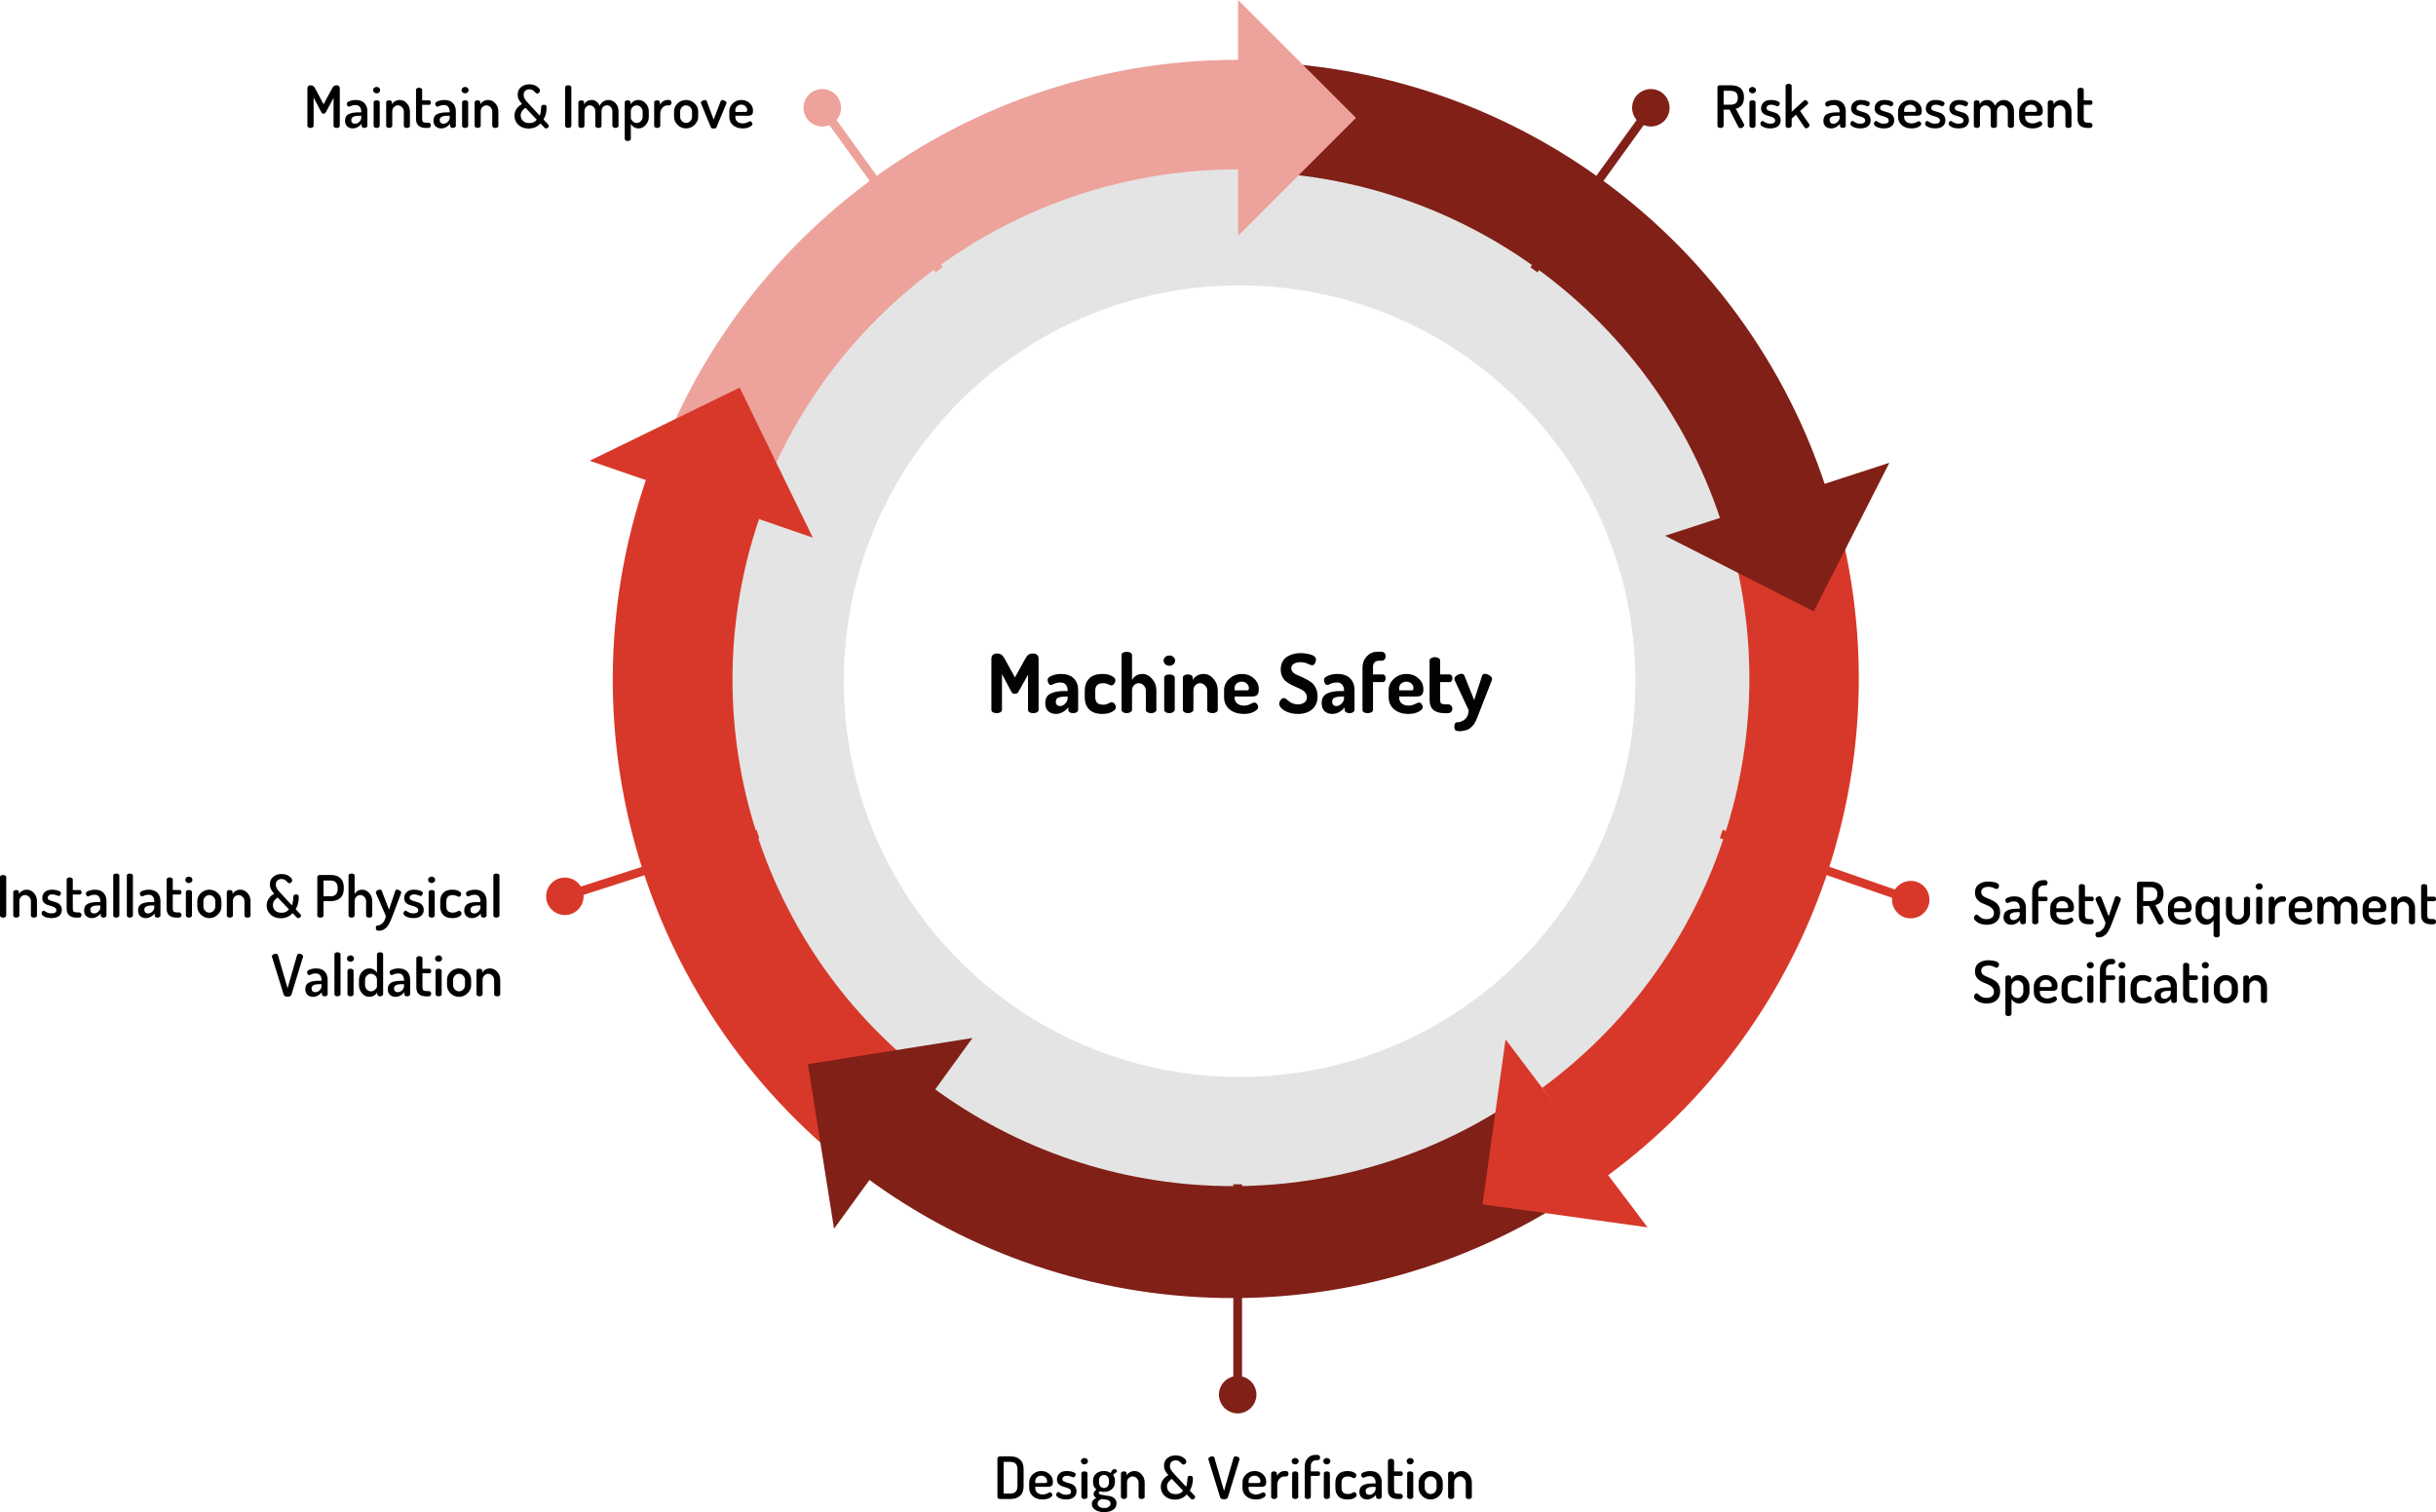
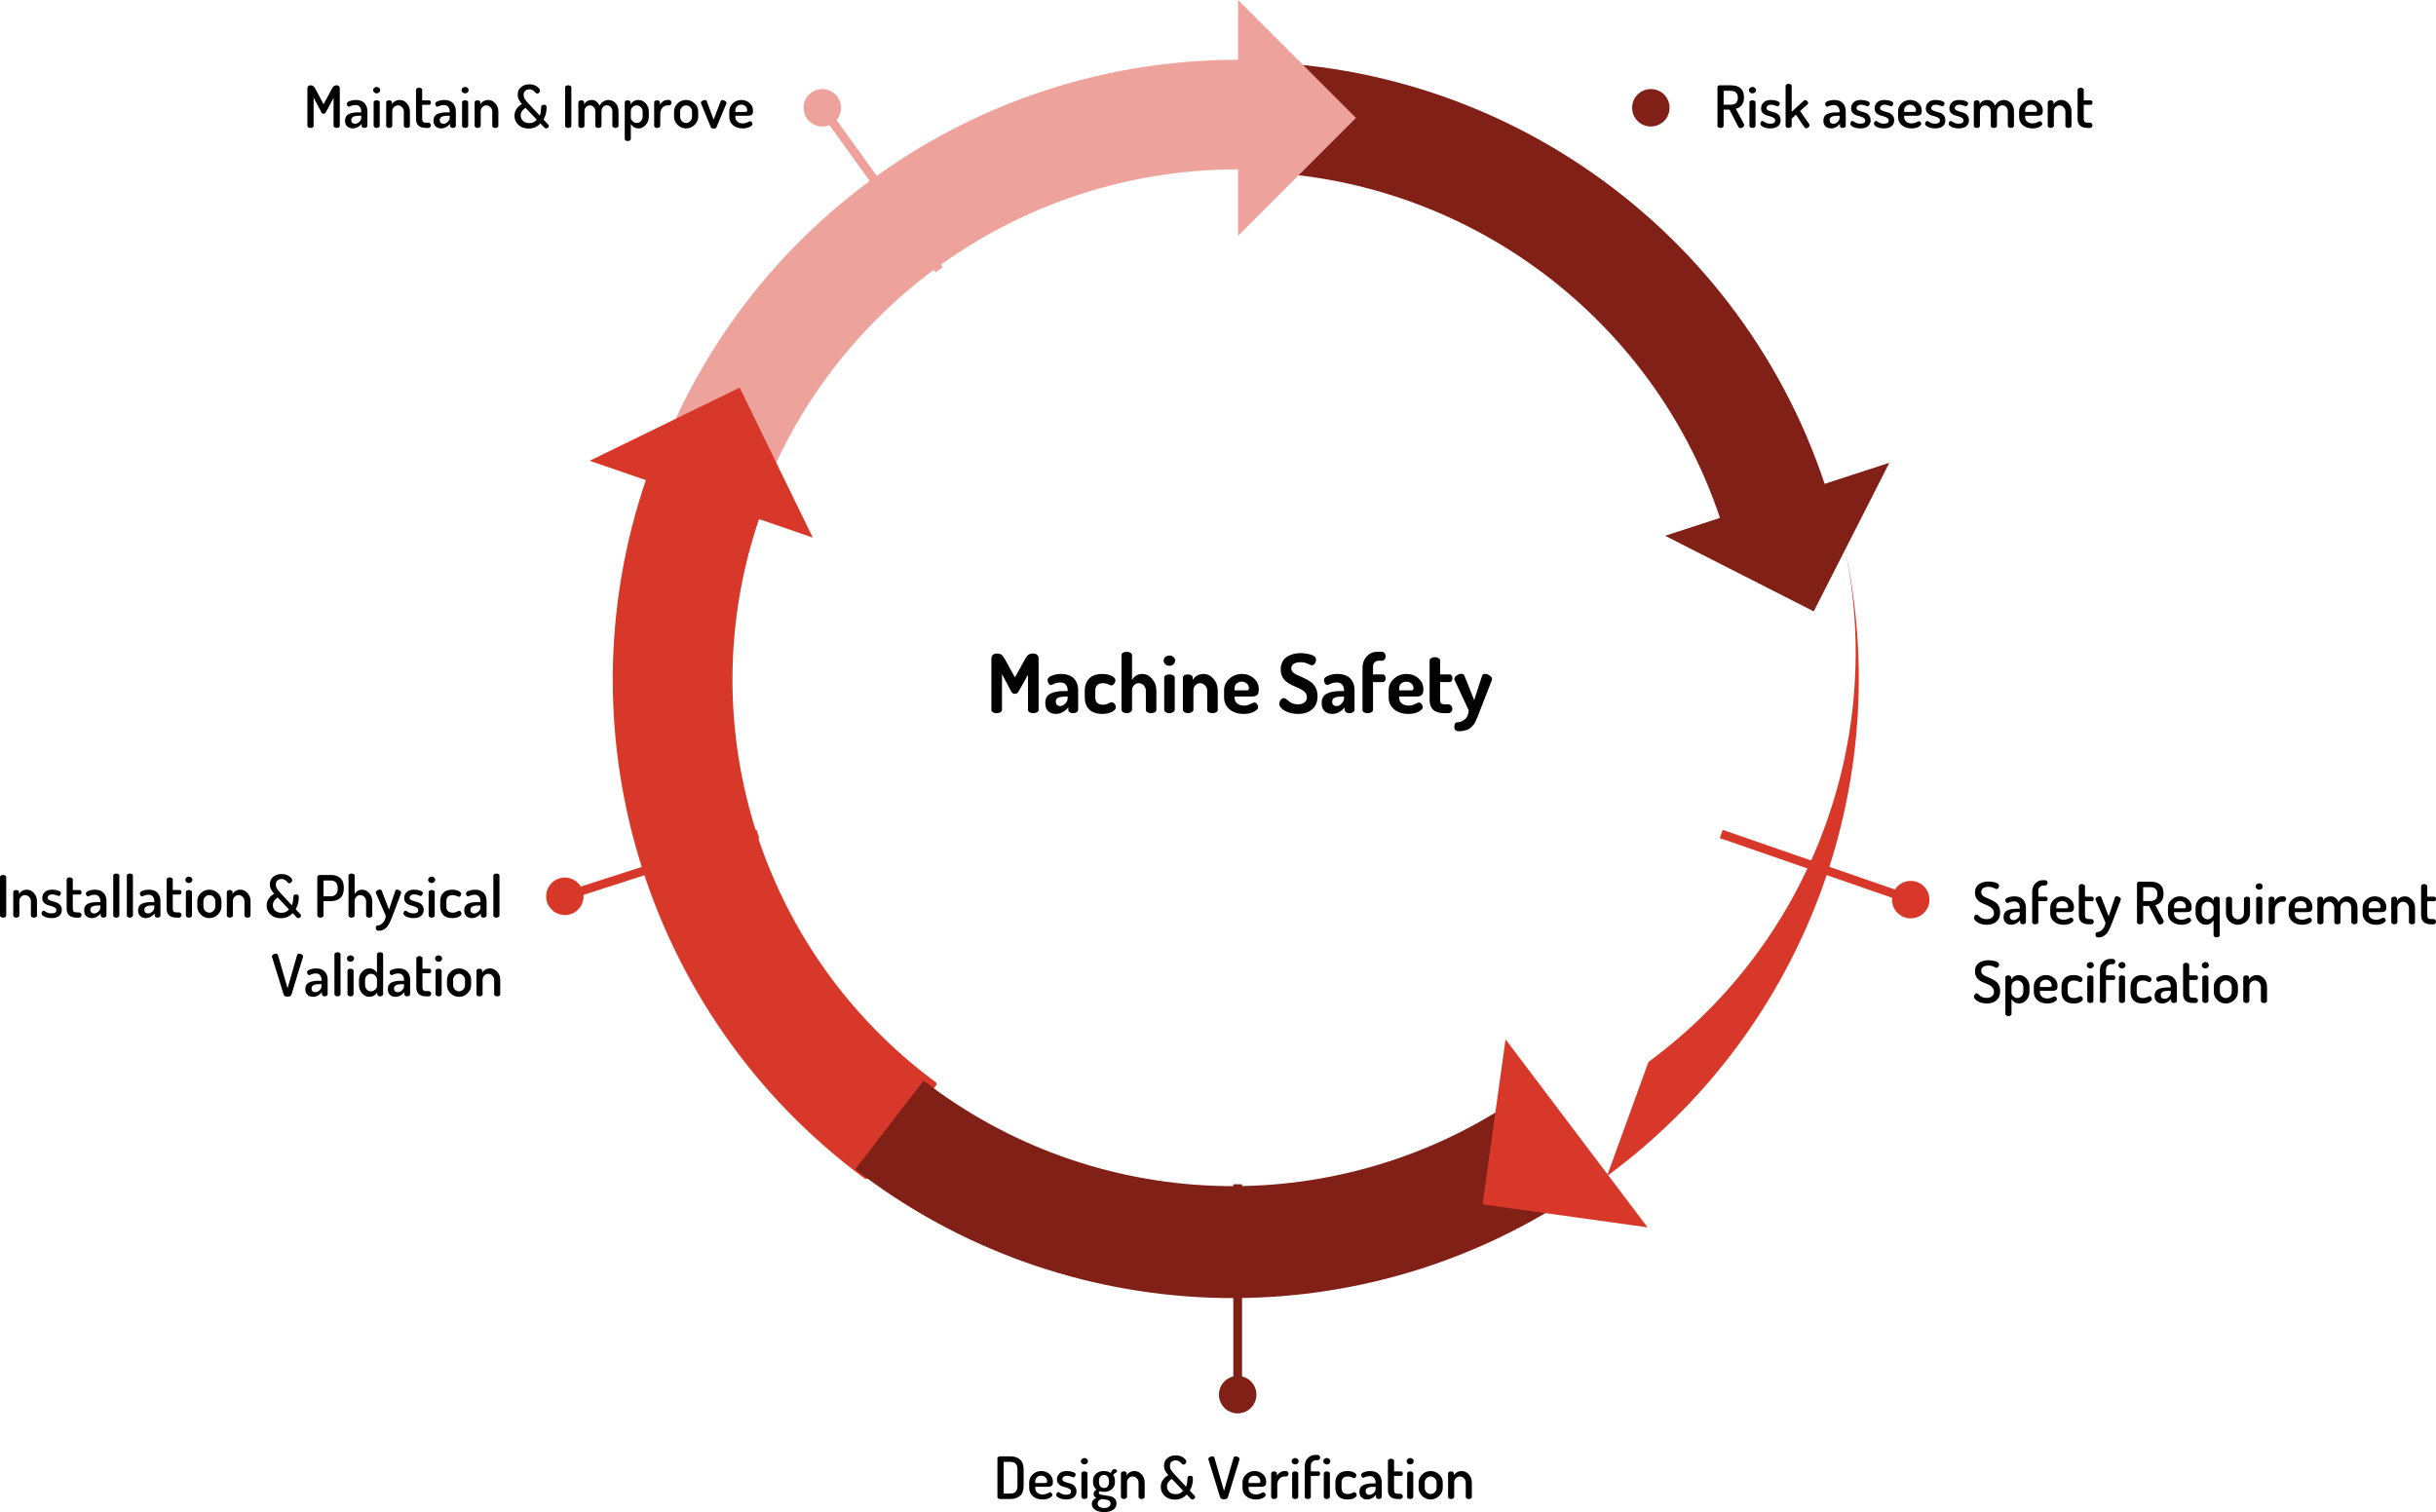
<svg xmlns="http://www.w3.org/2000/svg" xmlns:ns1="http://www.inkscape.org/namespaces/inkscape" xmlns:ns2="http://sodipodi.sourceforge.net/DTD/sodipodi-0.dtd" version="1.1" viewBox="0 0 556.922 345.761" stroke-miterlimit="10" id="svg2" ns1:version="0.91 r13725" ns2:docname="Page safety pour site internet.svg" width="556.922" height="345.761" style="fill:none;stroke:none;stroke-linecap:square;stroke-miterlimit:10">
  <defs id="defs195" />
  <ns2:namedview pagecolor="#ffffff" bordercolor="#666666" borderopacity="1" objecttolerance="10" gridtolerance="10" guidetolerance="10" ns1:pageopacity="0" ns1:pageshadow="2" ns1:window-width="1920" ns1:window-height="1025" id="namedview193" showgrid="false" fit-margin-top="0" fit-margin-left="0" fit-margin-right="0" fit-margin-bottom="0" ns1:zoom="1.0488751" ns1:cx="483.36639" ns1:cy="42.640812" ns1:window-x="-8" ns1:window-y="-8" ns1:window-maximized="1" ns1:current-layer="svg2" />
  <clipPath id="g3fbef38a46_0_0.0">
    <path d="M 0,0 960,0 960,540 0,540 0,0 Z" id="path5" ns1:connector-curvature="0" style="clip-rule:nonzero" />
  </clipPath>
  <g id="g4419" transform="translate(-196.138,-99.966)">
    <g id="g7" clip-path="url(#g3fbef38a46_0_0.0)">
      <defs id="defs71">
        <filter filterUnits="userSpaceOnUse" id="shadowFilter-g3fbef38a46_0_0.1">
          <feGaussianBlur id="feGaussianBlur74" result="blur" stdDeviation="2.5" in="SourceAlpha" />
          <feComponentTransfer style="color-interpolation-filters:sRGB" id="feComponentTransfer76" in="blur">
            <feFuncR id="feFuncR78" intercept="0.0" slope="0" type="linear" />
            <feFuncG id="feFuncG80" intercept="0.0" slope="0" type="linear" />
            <feFuncB id="feFuncB82" intercept="0.0" slope="0" type="linear" />
            <feFuncA id="feFuncA84" intercept="0" slope="0.4" type="linear" />
          </feComponentTransfer>
        </filter>
      </defs>
      <defs id="defs93">
        <filter filterUnits="userSpaceOnUse" id="shadowFilter-g3fbef38a46_0_0.2">
          <feGaussianBlur id="feGaussianBlur96" result="blur" stdDeviation="2.5" in="SourceAlpha" />
          <feComponentTransfer style="color-interpolation-filters:sRGB" id="feComponentTransfer98" in="blur">
            <feFuncR id="feFuncR100" intercept="0.0" slope="0" type="linear" />
            <feFuncG id="feFuncG102" intercept="0.0" slope="0" type="linear" />
            <feFuncB id="feFuncB104" intercept="0.0" slope="0" type="linear" />
            <feFuncA id="feFuncA106" intercept="0" slope="0.4" type="linear" />
          </feComponentTransfer>
        </filter>
      </defs>
      <defs id="defs121">
        <filter filterUnits="userSpaceOnUse" id="shadowFilter-g3fbef38a46_0_0.3">
          <feGaussianBlur id="feGaussianBlur124" result="blur" stdDeviation="2.5" in="SourceAlpha" />
          <feComponentTransfer style="color-interpolation-filters:sRGB" id="feComponentTransfer126" in="blur">
            <feFuncR id="feFuncR128" intercept="0.0" slope="0" type="linear" />
            <feFuncG id="feFuncG130" intercept="0.0" slope="0" type="linear" />
            <feFuncB id="feFuncB132" intercept="0.0" slope="0" type="linear" />
            <feFuncA id="feFuncA134" intercept="0" slope="0.4" type="linear" />
          </feComponentTransfer>
        </filter>
      </defs>
      <defs id="defs143">
        <filter filterUnits="userSpaceOnUse" id="shadowFilter-g3fbef38a46_0_0.4">
          <feGaussianBlur id="feGaussianBlur146" result="blur" stdDeviation="2.5" in="SourceAlpha" />
          <feComponentTransfer style="color-interpolation-filters:sRGB" id="feComponentTransfer148" in="blur">
            <feFuncR id="feFuncR150" intercept="0.0" slope="0" type="linear" />
            <feFuncG id="feFuncG152" intercept="0.0" slope="0" type="linear" />
            <feFuncB id="feFuncB154" intercept="0.0" slope="0" type="linear" />
            <feFuncA id="feFuncA156" intercept="0" slope="0.4" type="linear" />
          </feComponentTransfer>
        </filter>
      </defs>
      <defs id="defs167">
        <filter filterUnits="userSpaceOnUse" id="shadowFilter-g3fbef38a46_0_0.5">
          <feGaussianBlur id="feGaussianBlur170" result="blur" stdDeviation="2.5" in="SourceAlpha" />
          <feComponentTransfer style="color-interpolation-filters:sRGB" id="feComponentTransfer172" in="blur">
            <feFuncR id="feFuncR174" intercept="0.0" slope="0" type="linear" />
            <feFuncG id="feFuncG176" intercept="0.0" slope="0" type="linear" />
            <feFuncB id="feFuncB178" intercept="0.0" slope="0" type="linear" />
            <feFuncA id="feFuncA180" intercept="0" slope="0.4" type="linear" />
          </feComponentTransfer>
        </filter>
      </defs>
-       <path style="fill:#000000;fill-opacity:0.108;fill-rule:evenodd" ns1:connector-curvature="0" id="path11" d="m 346.194,255.726 0,0 c 0,-73.641 59.698,-133.339 133.339,-133.339 l 0,0 c 35.364,0 69.279,14.048 94.285,39.054 25.006,25.006 39.054,58.921 39.054,94.285 l 0,0 c 0,73.641 -59.698,133.339 -133.339,133.339 l 0,0 c -73.641,0 -133.339,-59.698 -133.339,-133.339 z m 42.847,0 0,0 c 0,49.977 40.514,90.492 90.492,90.492 49.977,0 90.492,-40.514 90.492,-90.492 l 0,0 c 0,-49.977 -40.514,-90.492 -90.492,-90.492 l 0,0 c -49.977,0 -90.492,40.514 -90.492,90.492 z" />
      <path style="fill:#000000;fill-opacity:0;fill-rule:evenodd" ns1:connector-curvature="0" id="path13" d="M 576.068,121.131 547.407,160.847" />
-       <path style="fill-rule:evenodd;stroke:#802017;stroke-width:2;stroke-linecap:butt;stroke-linejoin:round" ns1:connector-curvature="0" id="path15" d="M 571.633,127.278 547.407,160.847" />
      <path style="fill:#802017;fill-rule:nonzero;stroke:#802017;stroke-width:2;stroke-linecap:butt" ns1:connector-curvature="0" id="path17" d="m 575.483,121.942 c 1.473,1.063 1.806,3.12 0.743,4.593 -1.063,1.473 -3.12,1.806 -4.593,0.743 -1.473,-1.063 -1.806,-3.12 -0.743,-4.593 1.063,-1.473 3.12,-1.806 4.593,-0.743 z" />
      <path style="fill:#000000;fill-rule:nonzero" ns1:connector-curvature="0" id="path21" d="m 588.788,128.748 0,-8.828 q 0,-0.172 0.125,-0.312 0.141,-0.141 0.344,-0.141 l 2.531,0 q 3.062,0 3.062,2.719 0,1.141 -0.5,1.797 -0.5,0.641 -1.375,0.844 l 1.875,3.516 q 0.047,0.094 0.047,0.188 0,0.281 -0.281,0.516 -0.266,0.219 -0.578,0.219 -0.344,0 -0.547,-0.422 l -1.953,-3.813 -1.344,0 0,3.719 q 0,0.219 -0.219,0.344 -0.203,0.125 -0.484,0.125 -0.281,0 -0.5,-0.125 -0.203,-0.125 -0.203,-0.344 z m 1.406,-4.844 1.594,0 q 1.656,0 1.656,-1.578 0,-1.594 -1.656,-1.594 l -1.594,0 0,3.172 z m 5.779,-3.328 q 0,-0.297 0.234,-0.516 0.25,-0.219 0.578,-0.219 0.344,0 0.578,0.219 0.234,0.219 0.234,0.516 0,0.297 -0.234,0.516 -0.234,0.219 -0.578,0.219 -0.328,0 -0.578,-0.219 -0.234,-0.219 -0.234,-0.516 z m 0.125,8.172 0,-5.391 q 0,-0.203 0.188,-0.328 0.203,-0.125 0.5,-0.125 0.312,0 0.5,0.125 0.203,0.125 0.203,0.328 l 0,5.391 q 0,0.172 -0.203,0.328 -0.203,0.141 -0.5,0.141 -0.281,0 -0.484,-0.141 -0.203,-0.156 -0.203,-0.328 z m 2.491,-0.484 q 0,-0.203 0.141,-0.422 0.141,-0.219 0.344,-0.219 0.109,0 0.328,0.156 0.219,0.156 0.578,0.313 0.359,0.156 0.859,0.156 1.141,0 1.141,-0.719 0,-0.391 -0.344,-0.609 -0.328,-0.219 -0.812,-0.344 -0.469,-0.125 -0.938,-0.281 -0.453,-0.172 -0.797,-0.547 -0.328,-0.391 -0.328,-1.016 0,-0.781 0.562,-1.344 0.562,-0.562 1.719,-0.562 0.766,0 1.375,0.234 0.625,0.219 0.625,0.547 0,0.188 -0.156,0.438 -0.156,0.234 -0.375,0.234 -0.078,0 -0.547,-0.188 -0.469,-0.188 -0.891,-0.188 -0.531,0 -0.812,0.234 -0.266,0.234 -0.266,0.531 0,0.328 0.328,0.516 0.328,0.172 0.812,0.297 0.484,0.125 0.953,0.297 0.469,0.172 0.797,0.609 0.344,0.422 0.344,1.078 0,0.875 -0.625,1.375 -0.609,0.484 -1.719,0.484 -0.953,0 -1.625,-0.328 -0.672,-0.344 -0.672,-0.734 z m 5.775,0.484 0,-9.156 q 0,-0.203 0.188,-0.328 0.188,-0.125 0.484,-0.125 0.312,0 0.516,0.125 0.203,0.125 0.203,0.328 l 0,5.938 2.797,-2.562 q 0.109,-0.125 0.281,-0.125 0.234,0 0.453,0.219 0.234,0.219 0.234,0.453 0,0.172 -0.125,0.297 l -1.719,1.531 2.094,3.016 q 0.078,0.109 0.078,0.234 0,0.234 -0.266,0.469 -0.266,0.234 -0.516,0.234 -0.234,0 -0.375,-0.203 l -1.953,-2.891 -0.984,0.891 0,1.656 q 0,0.172 -0.219,0.328 -0.203,0.141 -0.5,0.141 -0.281,0 -0.484,-0.141 -0.188,-0.156 -0.188,-0.328 z m 8.641,-1.188 q 0,-1.062 0.797,-1.484 0.812,-0.422 2.328,-0.422 l 0.578,0 0,-0.234 q 0,-0.594 -0.328,-1.016 -0.312,-0.422 -0.984,-0.422 -0.578,0 -1.016,0.203 -0.422,0.188 -0.469,0.188 -0.219,0 -0.359,-0.219 -0.141,-0.219 -0.141,-0.484 0,-0.344 0.641,-0.594 0.656,-0.25 1.375,-0.25 1.375,0 2.031,0.734 0.656,0.734 0.656,1.844 l 0,3.344 q 0,0.188 -0.203,0.328 -0.188,0.141 -0.469,0.141 -0.281,0 -0.469,-0.141 -0.172,-0.141 -0.172,-0.328 l 0,-0.469 q -0.906,1.047 -2.016,1.047 -0.781,0 -1.281,-0.453 -0.5,-0.453 -0.5,-1.313 z m 1.422,-0.172 q 0,0.422 0.234,0.656 0.234,0.219 0.625,0.219 0.516,0 0.969,-0.422 0.453,-0.438 0.453,-0.922 l 0,-0.484 -0.328,0 q -0.594,0 -0.984,0.062 -0.375,0.047 -0.672,0.281 -0.297,0.219 -0.297,0.609 z m 4.74,0.875 q 0,-0.203 0.141,-0.422 0.141,-0.219 0.344,-0.219 0.109,0 0.328,0.156 0.219,0.156 0.578,0.313 0.359,0.156 0.859,0.156 1.141,0 1.141,-0.719 0,-0.391 -0.344,-0.609 -0.328,-0.219 -0.812,-0.344 -0.469,-0.125 -0.938,-0.281 -0.453,-0.172 -0.797,-0.547 -0.328,-0.391 -0.328,-1.016 0,-0.781 0.562,-1.344 0.562,-0.562 1.719,-0.562 0.766,0 1.375,0.234 0.625,0.219 0.625,0.547 0,0.188 -0.156,0.438 -0.156,0.234 -0.375,0.234 -0.078,0 -0.547,-0.188 -0.469,-0.188 -0.891,-0.188 -0.531,0 -0.812,0.234 -0.266,0.234 -0.266,0.531 0,0.328 0.328,0.516 0.328,0.172 0.812,0.297 0.484,0.125 0.953,0.297 0.469,0.172 0.797,0.609 0.344,0.422 0.344,1.078 0,0.875 -0.625,1.375 -0.609,0.484 -1.719,0.484 -0.953,0 -1.625,-0.328 -0.672,-0.344 -0.672,-0.734 z m 5.385,0 q 0,-0.203 0.141,-0.422 0.141,-0.219 0.344,-0.219 0.109,0 0.328,0.156 0.219,0.156 0.578,0.313 0.359,0.156 0.859,0.156 1.141,0 1.141,-0.719 0,-0.391 -0.344,-0.609 -0.328,-0.219 -0.812,-0.344 -0.469,-0.125 -0.938,-0.281 -0.453,-0.172 -0.797,-0.547 -0.328,-0.391 -0.328,-1.016 0,-0.781 0.562,-1.344 0.562,-0.562 1.719,-0.562 0.766,0 1.375,0.234 0.625,0.219 0.625,0.547 0,0.188 -0.156,0.438 -0.156,0.234 -0.375,0.234 -0.078,0 -0.547,-0.188 -0.469,-0.188 -0.891,-0.188 -0.531,0 -0.812,0.234 -0.266,0.234 -0.266,0.531 0,0.328 0.328,0.516 0.328,0.172 0.812,0.297 0.484,0.125 0.953,0.297 0.469,0.172 0.797,0.609 0.344,0.422 0.344,1.078 0,0.875 -0.625,1.375 -0.609,0.484 -1.719,0.484 -0.953,0 -1.625,-0.328 -0.672,-0.344 -0.672,-0.734 z m 5.525,-1.594 0,-1.266 q 0,-1.047 0.812,-1.812 0.812,-0.766 1.953,-0.766 1.094,0 1.875,0.703 0.781,0.688 0.781,1.75 0,0.406 -0.094,0.656 -0.094,0.25 -0.297,0.344 -0.203,0.094 -0.375,0.125 -0.172,0.031 -0.453,0.031 l -2.812,0 0,0.297 q 0,0.672 0.484,1.062 0.484,0.391 1.25,0.391 0.547,0 1.031,-0.25 0.484,-0.25 0.594,-0.25 0.234,0 0.391,0.219 0.156,0.203 0.156,0.406 0,0.328 -0.641,0.672 -0.641,0.344 -1.578,0.344 -1.359,0 -2.219,-0.734 -0.859,-0.734 -0.859,-1.922 z m 1.391,-1.109 2.219,0 q 0.281,0 0.375,-0.078 0.109,-0.078 0.109,-0.312 0,-0.531 -0.391,-0.906 -0.375,-0.375 -0.953,-0.375 -0.562,0 -0.969,0.359 -0.391,0.344 -0.391,0.891 l 0,0.422 z m 4.786,2.703 q 0,-0.203 0.141,-0.422 0.141,-0.219 0.344,-0.219 0.109,0 0.328,0.156 0.219,0.156 0.578,0.313 0.359,0.156 0.859,0.156 1.141,0 1.141,-0.719 0,-0.391 -0.344,-0.609 -0.328,-0.219 -0.812,-0.344 -0.469,-0.125 -0.938,-0.281 -0.453,-0.172 -0.797,-0.547 -0.328,-0.391 -0.328,-1.016 0,-0.781 0.562,-1.344 0.562,-0.562 1.719,-0.562 0.766,0 1.375,0.234 0.625,0.219 0.625,0.547 0,0.188 -0.156,0.438 -0.156,0.234 -0.375,0.234 -0.078,0 -0.547,-0.188 -0.469,-0.188 -0.891,-0.188 -0.531,0 -0.812,0.234 -0.266,0.234 -0.266,0.531 0,0.328 0.328,0.516 0.328,0.172 0.812,0.297 0.484,0.125 0.953,0.297 0.469,0.172 0.797,0.609 0.344,0.422 0.344,1.078 0,0.875 -0.625,1.375 -0.609,0.484 -1.719,0.484 -0.953,0 -1.625,-0.328 -0.672,-0.344 -0.672,-0.734 z m 5.385,0 q 0,-0.203 0.141,-0.422 0.141,-0.219 0.344,-0.219 0.109,0 0.328,0.156 0.219,0.156 0.578,0.313 0.359,0.156 0.859,0.156 1.141,0 1.141,-0.719 0,-0.391 -0.344,-0.609 -0.328,-0.219 -0.812,-0.344 -0.469,-0.125 -0.938,-0.281 -0.453,-0.172 -0.797,-0.547 -0.328,-0.391 -0.328,-1.016 0,-0.781 0.562,-1.344 0.562,-0.562 1.719,-0.562 0.766,0 1.375,0.234 0.625,0.219 0.625,0.547 0,0.188 -0.156,0.438 -0.156,0.234 -0.375,0.234 -0.078,0 -0.547,-0.188 -0.469,-0.188 -0.891,-0.188 -0.531,0 -0.812,0.234 -0.266,0.234 -0.266,0.531 0,0.328 0.328,0.516 0.328,0.172 0.812,0.297 0.484,0.125 0.953,0.297 0.469,0.172 0.797,0.609 0.344,0.422 0.344,1.078 0,0.875 -0.625,1.375 -0.609,0.484 -1.719,0.484 -0.953,0 -1.625,-0.328 -0.672,-0.344 -0.672,-0.734 z m 5.76,0.484 0,-5.391 q 0,-0.203 0.188,-0.328 0.203,-0.125 0.5,-0.125 0.25,0 0.438,0.125 0.188,0.125 0.188,0.328 l 0,0.469 q 0.578,-1 1.781,-1 0.578,0 1.031,0.359 0.469,0.359 0.719,0.969 0.328,-0.656 0.859,-0.984 0.547,-0.344 1.141,-0.344 0.953,0 1.641,0.719 0.688,0.703 0.688,1.906 l 0,3.297 q 0,0.172 -0.219,0.328 -0.219,0.141 -0.484,0.141 -0.266,0 -0.484,-0.141 -0.219,-0.156 -0.219,-0.328 l 0,-3.297 q 0,-0.656 -0.375,-1.031 -0.375,-0.375 -0.875,-0.375 -0.484,0 -0.859,0.375 -0.375,0.375 -0.375,1 l 0,3.344 q 0,0.219 -0.219,0.344 -0.203,0.109 -0.5,0.109 -0.266,0 -0.484,-0.109 -0.203,-0.125 -0.203,-0.344 l 0,-3.328 q 0,-0.609 -0.375,-0.984 -0.359,-0.391 -0.875,-0.391 -0.5,0 -0.875,0.375 -0.359,0.375 -0.359,1.016 l 0,3.297 q 0,0.172 -0.219,0.328 -0.203,0.141 -0.484,0.141 -0.281,0 -0.484,-0.141 -0.203,-0.156 -0.203,-0.328 z m 10.348,-2.078 0,-1.266 q 0,-1.047 0.812,-1.812 0.812,-0.766 1.953,-0.766 1.094,0 1.875,0.703 0.781,0.688 0.781,1.75 0,0.406 -0.094,0.656 -0.094,0.25 -0.297,0.344 -0.203,0.094 -0.375,0.125 -0.172,0.031 -0.453,0.031 l -2.812,0 0,0.297 q 0,0.672 0.484,1.062 0.484,0.391 1.25,0.391 0.547,0 1.031,-0.25 0.484,-0.25 0.594,-0.25 0.234,0 0.391,0.219 0.156,0.203 0.156,0.406 0,0.328 -0.641,0.672 -0.641,0.344 -1.578,0.344 -1.359,0 -2.219,-0.734 -0.859,-0.734 -0.859,-1.922 z m 1.391,-1.109 2.219,0 q 0.281,0 0.375,-0.078 0.109,-0.078 0.109,-0.312 0,-0.531 -0.391,-0.906 -0.375,-0.375 -0.953,-0.375 -0.562,0 -0.969,0.359 -0.391,0.344 -0.391,0.891 l 0,0.422 z m 5.161,3.188 0,-5.391 q 0,-0.203 0.188,-0.328 0.203,-0.125 0.5,-0.125 0.266,0 0.438,0.125 0.188,0.125 0.188,0.328 l 0,0.469 q 0.219,-0.422 0.688,-0.703 0.484,-0.297 1.109,-0.297 0.938,0 1.625,0.781 0.688,0.766 0.688,1.844 l 0,3.297 q 0,0.219 -0.203,0.344 -0.203,0.125 -0.5,0.125 -0.266,0 -0.484,-0.125 -0.203,-0.125 -0.203,-0.344 l 0,-3.297 q 0,-0.547 -0.406,-0.969 -0.406,-0.422 -0.953,-0.422 -0.5,0 -0.891,0.391 -0.391,0.375 -0.391,1 l 0,3.297 q 0,0.172 -0.219,0.328 -0.203,0.141 -0.484,0.141 -0.281,0 -0.484,-0.141 -0.203,-0.156 -0.203,-0.328 z m 6.822,-1.609 0,-6.672 q 0,-0.188 0.203,-0.312 0.219,-0.141 0.484,-0.141 0.266,0 0.484,0.141 0.234,0.125 0.234,0.312 l 0,2.438 1.625,0 q 0.172,0 0.266,0.156 0.109,0.141 0.109,0.359 0,0.219 -0.109,0.375 -0.094,0.141 -0.266,0.141 l -1.625,0 0,3.203 q 0,0.484 0.203,0.688 0.203,0.188 0.719,0.188 l 0.469,0 q 0.281,0 0.438,0.172 0.172,0.172 0.172,0.438 0,0.25 -0.172,0.422 -0.156,0.172 -0.438,0.172 l -0.469,0 q -2.328,0 -2.328,-2.078 z" />
      <path style="fill:#000000;fill-opacity:0;fill-rule:evenodd" ns1:connector-curvature="0" id="path23" d="m 381.623,121.131 28.661,39.717" />
      <path style="fill-rule:evenodd;stroke:#eda29b;stroke-width:2;stroke-linecap:butt;stroke-linejoin:round" ns1:connector-curvature="0" id="path25" d="m 386.059,127.278 24.226,33.57" />
      <path style="fill:#eda29b;fill-rule:nonzero;stroke:#eda29b;stroke-width:2;stroke-linecap:butt" ns1:connector-curvature="0" id="path27" d="m 382.208,121.942 c 1.473,-1.063 3.53,-0.731 4.593,0.743 1.063,1.473 0.731,3.53 -0.743,4.593 -1.473,1.063 -3.53,0.731 -4.593,-0.743 -1.063,-1.473 -0.731,-3.53 0.743,-4.593 z" />
      <path style="fill:#000000;fill-rule:nonzero" ns1:connector-curvature="0" id="path31" d="m 266.414,128.748 0,-8.563 q 0,-0.359 0.203,-0.531 0.203,-0.188 0.516,-0.188 0.375,0 0.625,0.172 0.25,0.172 0.484,0.641 l 1.875,3.531 1.891,-3.531 q 0.234,-0.469 0.469,-0.641 0.25,-0.172 0.641,-0.172 0.297,0 0.5,0.188 0.203,0.172 0.203,0.531 l 0,8.563 q 0,0.219 -0.219,0.344 -0.203,0.125 -0.484,0.125 -0.281,0 -0.5,-0.125 -0.219,-0.125 -0.219,-0.344 l 0,-6.391 -1.781,3.297 q -0.203,0.328 -0.531,0.328 -0.312,0 -0.469,-0.328 l -1.781,-3.375 0,6.469 q 0,0.219 -0.219,0.344 -0.203,0.125 -0.484,0.125 -0.281,0 -0.5,-0.125 -0.219,-0.125 -0.219,-0.344 z m 8.61,-1.188 q 0,-1.062 0.797,-1.484 0.812,-0.422 2.328,-0.422 l 0.578,0 0,-0.234 q 0,-0.594 -0.328,-1.016 -0.312,-0.422 -0.984,-0.422 -0.578,0 -1.016,0.203 -0.422,0.188 -0.469,0.188 -0.219,0 -0.359,-0.219 -0.141,-0.219 -0.141,-0.484 0,-0.344 0.641,-0.594 0.656,-0.25 1.375,-0.25 1.375,0 2.031,0.734 0.656,0.734 0.656,1.844 l 0,3.344 q 0,0.188 -0.203,0.328 -0.188,0.141 -0.469,0.141 -0.281,0 -0.469,-0.141 -0.172,-0.141 -0.172,-0.328 l 0,-0.469 q -0.906,1.047 -2.016,1.047 -0.781,0 -1.281,-0.453 -0.5,-0.453 -0.5,-1.313 z m 1.422,-0.172 q 0,0.422 0.234,0.656 0.234,0.219 0.625,0.219 0.516,0 0.969,-0.422 0.453,-0.438 0.453,-0.922 l 0,-0.484 -0.328,0 q -0.594,0 -0.984,0.062 -0.375,0.047 -0.672,0.281 -0.297,0.219 -0.297,0.609 z m 4.99,-6.812 q 0,-0.297 0.234,-0.516 0.25,-0.219 0.578,-0.219 0.344,0 0.578,0.219 0.234,0.219 0.234,0.516 0,0.297 -0.234,0.516 -0.234,0.219 -0.578,0.219 -0.328,0 -0.578,-0.219 -0.234,-0.219 -0.234,-0.516 z m 0.125,8.172 0,-5.391 q 0,-0.203 0.188,-0.328 0.203,-0.125 0.5,-0.125 0.312,0 0.5,0.125 0.203,0.125 0.203,0.328 l 0,5.391 q 0,0.172 -0.203,0.328 -0.203,0.141 -0.5,0.141 -0.281,0 -0.484,-0.141 -0.203,-0.156 -0.203,-0.328 z m 2.866,0 0,-5.391 q 0,-0.203 0.188,-0.328 0.203,-0.125 0.5,-0.125 0.266,0 0.438,0.125 0.188,0.125 0.188,0.328 l 0,0.469 q 0.219,-0.422 0.688,-0.703 0.484,-0.297 1.109,-0.297 0.938,0 1.625,0.781 0.688,0.766 0.688,1.844 l 0,3.297 q 0,0.219 -0.203,0.344 -0.203,0.125 -0.5,0.125 -0.266,0 -0.484,-0.125 -0.203,-0.125 -0.203,-0.344 l 0,-3.297 q 0,-0.547 -0.406,-0.969 -0.406,-0.422 -0.953,-0.422 -0.5,0 -0.891,0.391 -0.391,0.375 -0.391,1 l 0,3.297 q 0,0.172 -0.219,0.328 -0.203,0.141 -0.484,0.141 -0.281,0 -0.484,-0.141 -0.203,-0.156 -0.203,-0.328 z m 6.822,-1.609 0,-6.672 q 0,-0.188 0.203,-0.312 0.219,-0.141 0.484,-0.141 0.266,0 0.484,0.141 0.234,0.125 0.234,0.312 l 0,2.438 1.625,0 q 0.172,0 0.266,0.156 0.109,0.141 0.109,0.359 0,0.219 -0.109,0.375 -0.094,0.141 -0.266,0.141 l -1.625,0 0,3.203 q 0,0.484 0.203,0.688 0.203,0.188 0.719,0.188 l 0.469,0 q 0.281,0 0.438,0.172 0.172,0.172 0.172,0.438 0,0.25 -0.172,0.422 -0.156,0.172 -0.438,0.172 l -0.469,0 q -2.328,0 -2.328,-2.078 z m 3.994,0.422 q 0,-1.062 0.797,-1.484 0.812,-0.422 2.328,-0.422 l 0.578,0 0,-0.234 q 0,-0.594 -0.328,-1.016 -0.312,-0.422 -0.984,-0.422 -0.578,0 -1.016,0.203 -0.422,0.188 -0.469,0.188 -0.219,0 -0.359,-0.219 -0.141,-0.219 -0.141,-0.484 0,-0.344 0.641,-0.594 0.656,-0.25 1.375,-0.25 1.375,0 2.031,0.734 0.656,0.734 0.656,1.844 l 0,3.344 q 0,0.188 -0.203,0.328 -0.188,0.141 -0.469,0.141 -0.281,0 -0.469,-0.141 -0.172,-0.141 -0.172,-0.328 l 0,-0.469 q -0.906,1.047 -2.016,1.047 -0.781,0 -1.281,-0.453 -0.5,-0.453 -0.5,-1.313 z m 1.422,-0.172 q 0,0.422 0.234,0.656 0.234,0.219 0.625,0.219 0.516,0 0.969,-0.422 0.453,-0.438 0.453,-0.922 l 0,-0.484 -0.328,0 q -0.594,0 -0.984,0.062 -0.375,0.047 -0.672,0.281 -0.297,0.219 -0.297,0.609 z m 4.99,-6.812 q 0,-0.297 0.234,-0.516 0.25,-0.219 0.578,-0.219 0.344,0 0.578,0.219 0.234,0.219 0.234,0.516 0,0.297 -0.234,0.516 -0.234,0.219 -0.578,0.219 -0.328,0 -0.578,-0.219 -0.234,-0.219 -0.234,-0.516 z m 0.125,8.172 0,-5.391 q 0,-0.203 0.188,-0.328 0.203,-0.125 0.5,-0.125 0.312,0 0.5,0.125 0.203,0.125 0.203,0.328 l 0,5.391 q 0,0.172 -0.203,0.328 -0.203,0.141 -0.5,0.141 -0.281,0 -0.484,-0.141 -0.203,-0.156 -0.203,-0.328 z m 2.866,0 0,-5.391 q 0,-0.203 0.188,-0.328 0.203,-0.125 0.5,-0.125 0.266,0 0.438,0.125 0.188,0.125 0.188,0.328 l 0,0.469 q 0.219,-0.422 0.688,-0.703 0.484,-0.297 1.109,-0.297 0.938,0 1.625,0.781 0.688,0.766 0.688,1.844 l 0,3.297 q 0,0.219 -0.203,0.344 -0.203,0.125 -0.5,0.125 -0.266,0 -0.484,-0.125 -0.203,-0.125 -0.203,-0.344 l 0,-3.297 q 0,-0.547 -0.406,-0.969 -0.406,-0.422 -0.953,-0.422 -0.5,0 -0.891,0.391 -0.391,0.375 -0.391,1 l 0,3.297 q 0,0.172 -0.219,0.328 -0.203,0.141 -0.484,0.141 -0.281,0 -0.484,-0.141 -0.203,-0.156 -0.203,-0.328 z m 9.112,-2.297 q 0,-0.906 0.484,-1.594 0.5,-0.703 1.234,-1.094 -0.469,-0.547 -0.734,-1.031 -0.25,-0.5 -0.25,-1.125 0,-1.094 0.75,-1.719 0.766,-0.641 1.906,-0.641 1.062,0 1.75,0.5 0.703,0.484 0.703,0.953 0,0.25 -0.219,0.453 -0.203,0.203 -0.453,0.203 -0.203,0 -0.406,-0.234 -0.203,-0.25 -0.531,-0.484 -0.328,-0.25 -0.812,-0.25 -0.609,0 -0.969,0.344 -0.359,0.344 -0.359,0.938 0,0.297 0.109,0.594 0.109,0.281 0.344,0.609 0.25,0.312 0.406,0.484 l 0.469,0.516 2.359,2.531 q 0.266,-0.656 0.344,-2.031 0.016,-0.234 0.141,-0.344 0.141,-0.109 0.484,-0.109 0.359,0 0.469,0.156 0.125,0.156 0.125,0.516 0,1.453 -0.703,2.703 l 1.125,1.203 q 0.094,0.109 0.094,0.25 0,0.219 -0.203,0.406 -0.188,0.172 -0.438,0.172 -0.188,0 -0.359,-0.172 l -0.922,-0.969 q -1.062,1.172 -2.703,1.172 -1.453,0 -2.344,-0.844 -0.891,-0.859 -0.891,-2.063 z m 1.422,-0.109 q 0,0.75 0.531,1.266 0.531,0.5 1.469,0.5 1.078,0 1.672,-0.781 l -2.578,-2.719 q -1.094,0.75 -1.094,1.734 z m 10.158,2.406 0,-8.828 q 0,-0.219 0.203,-0.328 0.219,-0.125 0.5,-0.125 0.297,0 0.5,0.125 0.219,0.109 0.219,0.328 l 0,8.828 q 0,0.219 -0.219,0.344 -0.203,0.125 -0.484,0.125 -0.281,0 -0.5,-0.125 -0.219,-0.125 -0.219,-0.344 z m 3.031,0 0,-5.391 q 0,-0.203 0.188,-0.328 0.203,-0.125 0.5,-0.125 0.25,0 0.438,0.125 0.188,0.125 0.188,0.328 l 0,0.469 q 0.578,-1 1.781,-1 0.578,0 1.031,0.359 0.469,0.359 0.719,0.969 0.328,-0.656 0.859,-0.984 0.547,-0.344 1.141,-0.344 0.953,0 1.641,0.719 0.688,0.703 0.688,1.906 l 0,3.297 q 0,0.172 -0.219,0.328 -0.219,0.141 -0.484,0.141 -0.266,0 -0.484,-0.141 -0.219,-0.156 -0.219,-0.328 l 0,-3.297 q 0,-0.656 -0.375,-1.031 -0.375,-0.375 -0.875,-0.375 -0.484,0 -0.859,0.375 -0.375,0.375 -0.375,1 l 0,3.344 q 0,0.219 -0.219,0.344 -0.203,0.109 -0.5,0.109 -0.266,0 -0.484,-0.109 -0.203,-0.125 -0.203,-0.344 l 0,-3.328 q 0,-0.609 -0.375,-0.984 -0.359,-0.391 -0.875,-0.391 -0.5,0 -0.875,0.375 -0.359,0.375 -0.359,1.016 l 0,3.297 q 0,0.172 -0.219,0.328 -0.203,0.141 -0.484,0.141 -0.281,0 -0.484,-0.141 -0.203,-0.156 -0.203,-0.328 z m 10.598,3 0,-8.391 q 0,-0.203 0.188,-0.328 0.203,-0.125 0.469,-0.125 0.281,0 0.469,0.125 0.188,0.125 0.188,0.328 l 0,0.469 q 0.25,-0.422 0.719,-0.703 0.469,-0.297 1.078,-0.297 0.984,0 1.688,0.781 0.703,0.766 0.703,1.844 l 0,1.219 q 0,1.047 -0.703,1.859 -0.703,0.797 -1.641,0.797 -0.578,0 -1.062,-0.297 -0.484,-0.312 -0.703,-0.75 l 0,3.469 q 0,0.188 -0.219,0.328 -0.203,0.141 -0.5,0.141 -0.281,0 -0.484,-0.141 -0.188,-0.141 -0.188,-0.328 z m 1.391,-4.766 q 0,0.281 0.406,0.688 0.406,0.406 0.938,0.406 0.547,0 0.953,-0.422 0.406,-0.438 0.406,-0.984 l 0,-1.219 q 0,-0.547 -0.406,-0.969 -0.406,-0.422 -0.969,-0.422 -0.516,0 -0.922,0.391 -0.406,0.375 -0.406,1 l 0,1.531 z m 5.338,1.766 0,-5.391 q 0,-0.203 0.188,-0.328 0.203,-0.125 0.484,-0.125 0.266,0 0.453,0.125 0.188,0.125 0.188,0.328 l 0,0.578 q 0.234,-0.469 0.688,-0.781 0.469,-0.328 1.016,-0.328 l 0.422,0 q 0.219,0 0.375,0.188 0.156,0.172 0.156,0.422 0,0.25 -0.156,0.438 -0.156,0.188 -0.375,0.188 l -0.422,0 q -0.641,0 -1.141,0.547 -0.484,0.547 -0.484,1.406 l 0,2.734 q 0,0.172 -0.219,0.328 -0.203,0.141 -0.5,0.141 -0.281,0 -0.484,-0.141 -0.188,-0.156 -0.188,-0.328 z m 4.548,-2.078 0,-1.219 q 0,-1.062 0.812,-1.844 0.812,-0.781 1.938,-0.781 1.109,0 1.938,0.781 0.828,0.766 0.828,1.844 l 0,1.219 q 0,1.047 -0.844,1.859 -0.828,0.797 -1.922,0.797 -1.109,0 -1.938,-0.797 -0.812,-0.813 -0.812,-1.859 z m 1.391,0 q 0,0.547 0.391,0.984 0.406,0.422 0.969,0.422 0.547,0 0.953,-0.422 0.406,-0.438 0.406,-0.984 l 0,-1.219 q 0,-0.547 -0.406,-0.969 -0.406,-0.422 -0.953,-0.422 -0.562,0 -0.969,0.422 -0.391,0.422 -0.391,0.969 l 0,1.219 z m 4.741,-3.219 q 0,-0.25 0.297,-0.422 0.312,-0.188 0.625,-0.188 0.328,0 0.422,0.25 l 1.578,4.219 1.594,-4.188 q 0.109,-0.281 0.422,-0.281 0.25,0 0.578,0.188 0.344,0.188 0.344,0.422 0,0.094 -0.047,0.219 l -2.25,5.406 q -0.109,0.281 -0.641,0.281 -0.516,0 -0.641,-0.281 l -2.219,-5.406 q -0.062,-0.125 -0.062,-0.219 z m 6.493,3.219 0,-1.266 q 0,-1.047 0.812,-1.812 0.812,-0.766 1.953,-0.766 1.094,0 1.875,0.703 0.781,0.688 0.781,1.75 0,0.406 -0.094,0.656 -0.094,0.25 -0.297,0.344 -0.203,0.094 -0.375,0.125 -0.172,0.031 -0.453,0.031 l -2.812,0 0,0.297 q 0,0.672 0.484,1.062 0.484,0.391 1.25,0.391 0.547,0 1.031,-0.25 0.484,-0.25 0.594,-0.25 0.234,0 0.391,0.219 0.156,0.203 0.156,0.406 0,0.328 -0.641,0.672 -0.641,0.344 -1.578,0.344 -1.359,0 -2.219,-0.734 -0.859,-0.734 -0.859,-1.922 z m 1.391,-1.109 2.219,0 q 0.281,0 0.375,-0.078 0.109,-0.078 0.109,-0.312 0,-0.531 -0.391,-0.906 -0.375,-0.375 -0.953,-0.375 -0.562,0 -0.969,0.359 -0.391,0.344 -0.391,0.891 l 0,0.422 z" />
      <path style="fill:#000000;fill-opacity:0;fill-rule:evenodd" ns1:connector-curvature="0" id="path33" d="M 637.026,307.084 590.601,290.99" />
      <path style="fill-rule:evenodd;stroke:#d83829;stroke-width:2;stroke-linecap:butt;stroke-linejoin:round" ns1:connector-curvature="0" id="path35" d="M 629.864,304.601 590.601,290.99" />
      <path style="fill:#d83829;fill-rule:nonzero;stroke:#d83829;stroke-width:2;stroke-linecap:butt" ns1:connector-curvature="0" id="path37" d="m 636.081,306.756 c -0.595,1.717 -2.469,2.626 -4.186,2.031 -1.717,-0.595 -2.626,-2.469 -2.031,-4.186 0.595,-1.717 2.469,-2.626 4.186,-2.031 1.717,0.595 2.626,2.469 2.031,4.186 z" />
      <path style="fill:#000000;fill-rule:nonzero" ns1:connector-curvature="0" id="path41" d="m 647.433,309.846 q 0,-0.25 0.188,-0.5 0.188,-0.25 0.422,-0.25 0.141,0 0.344,0.172 0.219,0.156 0.406,0.359 0.203,0.188 0.609,0.359 0.406,0.156 0.922,0.156 0.75,0 1.203,-0.359 0.469,-0.359 0.469,-1.047 0,-0.641 -0.453,-1.062 -0.438,-0.438 -1.078,-0.688 -0.625,-0.25 -1.266,-0.547 -0.641,-0.297 -1.094,-0.875 -0.438,-0.594 -0.438,-1.469 0,-0.719 0.266,-1.234 0.281,-0.516 0.75,-0.797 0.469,-0.281 0.969,-0.406 0.516,-0.125 1.094,-0.125 0.359,0 0.75,0.047 0.391,0.047 0.781,0.156 0.391,0.109 0.641,0.312 0.25,0.188 0.25,0.453 0,0.25 -0.156,0.5 -0.156,0.25 -0.422,0.25 -0.141,0 -0.375,-0.125 -0.219,-0.125 -0.594,-0.25 -0.375,-0.125 -0.875,-0.125 -0.75,0 -1.203,0.297 -0.453,0.297 -0.453,0.906 0,0.406 0.234,0.688 0.234,0.281 0.609,0.469 0.391,0.188 0.859,0.375 0.469,0.172 0.922,0.422 0.453,0.234 0.828,0.547 0.391,0.312 0.625,0.859 0.25,0.547 0.25,1.266 0,1.391 -0.844,2.125 -0.828,0.719 -2.203,0.719 -1.219,0 -2.078,-0.516 -0.859,-0.516 -0.859,-1.062 z m 6.761,-0.188 q 0,-1.062 0.797,-1.484 0.812,-0.422 2.328,-0.422 l 0.578,0 0,-0.234 q 0,-0.594 -0.328,-1.016 -0.312,-0.422 -0.984,-0.422 -0.578,0 -1.016,0.203 -0.422,0.188 -0.469,0.188 -0.219,0 -0.359,-0.219 -0.141,-0.219 -0.141,-0.484 0,-0.344 0.641,-0.594 0.656,-0.25 1.375,-0.25 1.375,0 2.031,0.734 0.656,0.734 0.656,1.844 l 0,3.344 q 0,0.188 -0.203,0.328 -0.188,0.141 -0.469,0.141 -0.281,0 -0.469,-0.141 -0.172,-0.141 -0.172,-0.328 l 0,-0.469 q -0.906,1.047 -2.016,1.047 -0.781,0 -1.281,-0.453 -0.5,-0.453 -0.5,-1.312 z m 1.422,-0.172 q 0,0.422 0.234,0.656 0.234,0.219 0.625,0.219 0.516,0 0.969,-0.422 0.453,-0.438 0.453,-0.922 l 0,-0.484 -0.328,0 q -0.594,0 -0.984,0.062 -0.375,0.047 -0.672,0.281 -0.297,0.219 -0.297,0.609 z m 5.131,1.375 0,-7.078 q 0,-1.062 0.688,-1.797 0.688,-0.75 1.672,-0.75 l 0.609,0 q 0.25,0 0.391,0.188 0.156,0.172 0.156,0.422 0,0.234 -0.156,0.422 -0.141,0.172 -0.391,0.172 l -0.344,0 q -0.531,0 -0.891,0.344 -0.344,0.344 -0.344,0.875 l 0,1.344 1.734,0 q 0.172,0 0.281,0.156 0.109,0.141 0.109,0.359 0,0.219 -0.109,0.375 -0.109,0.141 -0.281,0.141 l -1.734,0 0,4.828 q 0,0.203 -0.219,0.328 -0.203,0.125 -0.5,0.125 -0.281,0 -0.484,-0.125 -0.188,-0.125 -0.188,-0.328 z m 4.122,-2.094 0,-1.266 q 0,-1.047 0.812,-1.812 0.812,-0.766 1.953,-0.766 1.094,0 1.875,0.703 0.781,0.688 0.781,1.75 0,0.406 -0.094,0.656 -0.094,0.25 -0.297,0.344 -0.203,0.094 -0.375,0.125 -0.172,0.031 -0.453,0.031 l -2.812,0 0,0.297 q 0,0.672 0.484,1.062 0.484,0.391 1.25,0.391 0.547,0 1.031,-0.25 0.484,-0.25 0.594,-0.25 0.234,0 0.391,0.219 0.156,0.203 0.156,0.406 0,0.328 -0.641,0.672 -0.641,0.344 -1.578,0.344 -1.359,0 -2.219,-0.734 -0.859,-0.734 -0.859,-1.922 z m 1.391,-1.109 2.219,0 q 0.281,0 0.375,-0.078 0.109,-0.078 0.109,-0.312 0,-0.531 -0.391,-0.906 -0.375,-0.375 -0.953,-0.375 -0.562,0 -0.969,0.359 -0.391,0.344 -0.391,0.891 l 0,0.422 z m 5.146,1.578 0,-6.672 q 0,-0.188 0.203,-0.312 0.219,-0.141 0.484,-0.141 0.266,0 0.484,0.141 0.234,0.125 0.234,0.312 l 0,2.438 1.625,0 q 0.172,0 0.266,0.156 0.109,0.141 0.109,0.359 0,0.219 -0.109,0.375 -0.094,0.141 -0.266,0.141 l -1.625,0 0,3.203 q 0,0.484 0.203,0.688 0.203,0.188 0.719,0.188 l 0.469,0 q 0.281,0 0.438,0.172 0.172,0.172 0.172,0.438 0,0.25 -0.172,0.422 -0.156,0.172 -0.438,0.172 l -0.469,0 q -2.328,0 -2.328,-2.078 z m 4.447,5.078 q -0.641,0 -0.641,-0.609 0,-0.594 0.375,-0.594 0.609,0 1.188,-0.578 0.594,-0.562 0.719,-1.609 l -2.234,-5.172 q -0.047,-0.062 -0.047,-0.188 0,-0.25 0.297,-0.453 0.312,-0.203 0.609,-0.203 0.344,0 0.438,0.25 l 1.672,4.328 1.438,-4.328 q 0.125,-0.25 0.406,-0.25 0.281,0 0.609,0.203 0.328,0.203 0.328,0.484 0,0.125 -0.031,0.156 l -1.969,5.219 -0.234,0.594 q -0.078,0.188 -0.25,0.578 -0.156,0.391 -0.281,0.578 l -0.312,0.5 q -0.203,0.312 -0.406,0.453 -0.203,0.156 -0.453,0.328 -0.25,0.172 -0.562,0.234 -0.297,0.078 -0.656,0.078 z m 8.85,-3.469 0,-8.828 q 0,-0.172 0.125,-0.312 0.141,-0.141 0.344,-0.141 l 2.531,0 q 3.062,0 3.062,2.719 0,1.141 -0.5,1.797 -0.5,0.641 -1.375,0.844 l 1.875,3.516 q 0.047,0.094 0.047,0.188 0,0.281 -0.281,0.516 -0.266,0.219 -0.578,0.219 -0.344,0 -0.547,-0.422 l -1.953,-3.812 -1.344,0 0,3.719 q 0,0.219 -0.219,0.344 -0.203,0.125 -0.484,0.125 -0.281,0 -0.5,-0.125 -0.203,-0.125 -0.203,-0.344 z m 1.406,-4.844 1.594,0 q 1.656,0 1.656,-1.578 0,-1.594 -1.656,-1.594 l -1.594,0 0,3.172 z m 5.669,2.766 0,-1.266 q 0,-1.047 0.812,-1.812 0.812,-0.766 1.953,-0.766 1.094,0 1.875,0.703 0.781,0.688 0.781,1.75 0,0.406 -0.094,0.656 -0.094,0.25 -0.297,0.344 -0.203,0.094 -0.375,0.125 -0.172,0.031 -0.453,0.031 l -2.812,0 0,0.297 q 0,0.672 0.484,1.062 0.484,0.391 1.25,0.391 0.547,0 1.031,-0.25 0.484,-0.25 0.594,-0.25 0.234,0 0.391,0.219 0.156,0.203 0.156,0.406 0,0.328 -0.641,0.672 -0.641,0.344 -1.578,0.344 -1.359,0 -2.219,-0.734 -0.859,-0.734 -0.859,-1.922 z m 1.391,-1.109 2.219,0 q 0.281,0 0.375,-0.078 0.109,-0.078 0.109,-0.312 0,-0.531 -0.391,-0.906 -0.375,-0.375 -0.953,-0.375 -0.562,0 -0.969,0.359 -0.391,0.344 -0.391,0.891 l 0,0.422 z m 4.927,1.109 0,-1.219 q 0,-1.078 0.688,-1.844 0.703,-0.781 1.703,-0.781 0.609,0 1.078,0.297 0.469,0.281 0.703,0.703 l 0,-0.469 q 0,-0.203 0.188,-0.328 0.188,-0.125 0.469,-0.125 0.281,0 0.484,0.125 0.203,0.125 0.203,0.328 l 0,8.391 q 0,0.188 -0.203,0.328 -0.203,0.141 -0.5,0.141 -0.281,0 -0.5,-0.141 -0.203,-0.141 -0.203,-0.328 l 0,-3.469 q -0.219,0.438 -0.719,0.75 -0.484,0.297 -1.047,0.297 -0.938,0 -1.641,-0.797 -0.703,-0.812 -0.703,-1.859 z m 1.391,0 q 0,0.547 0.406,0.984 0.422,0.422 0.953,0.422 0.531,0 0.938,-0.406 0.422,-0.406 0.422,-0.688 l 0,-1.531 q 0,-0.625 -0.406,-1 -0.406,-0.391 -0.922,-0.391 -0.562,0 -0.984,0.422 -0.406,0.422 -0.406,0.969 l 0,1.219 z m 5.554,0.031 0,-3.328 q 0,-0.188 0.203,-0.328 0.219,-0.141 0.5,-0.141 0.281,0 0.484,0.141 0.203,0.141 0.203,0.328 l 0,3.328 q 0,0.531 0.406,0.953 0.406,0.422 0.953,0.422 0.562,0 0.953,-0.406 0.406,-0.422 0.406,-0.969 l 0,-3.344 q 0,-0.188 0.203,-0.312 0.219,-0.141 0.5,-0.141 0.297,0 0.484,0.141 0.203,0.125 0.203,0.312 l 0,3.344 q 0,1.047 -0.812,1.844 -0.812,0.781 -1.938,0.781 -1.125,0 -1.938,-0.781 -0.812,-0.797 -0.812,-1.844 z m 6.786,-6.125 q 0,-0.297 0.234,-0.516 0.25,-0.219 0.578,-0.219 0.344,0 0.578,0.219 0.234,0.219 0.234,0.516 0,0.297 -0.234,0.516 -0.234,0.219 -0.578,0.219 -0.328,0 -0.578,-0.219 -0.234,-0.219 -0.234,-0.516 z m 0.125,8.172 0,-5.391 q 0,-0.203 0.188,-0.328 0.203,-0.125 0.5,-0.125 0.312,0 0.5,0.125 0.203,0.125 0.203,0.328 l 0,5.391 q 0,0.172 -0.203,0.328 -0.203,0.141 -0.5,0.141 -0.281,0 -0.484,-0.141 -0.203,-0.156 -0.203,-0.328 z m 2.866,0 0,-5.391 q 0,-0.203 0.188,-0.328 0.203,-0.125 0.484,-0.125 0.266,0 0.453,0.125 0.188,0.125 0.188,0.328 l 0,0.578 q 0.234,-0.469 0.688,-0.781 0.469,-0.328 1.016,-0.328 l 0.422,0 q 0.219,0 0.375,0.188 0.156,0.172 0.156,0.422 0,0.25 -0.156,0.438 -0.156,0.188 -0.375,0.188 l -0.422,0 q -0.641,0 -1.141,0.547 -0.484,0.547 -0.484,1.406 l 0,2.734 q 0,0.172 -0.219,0.328 -0.203,0.141 -0.5,0.141 -0.281,0 -0.484,-0.141 -0.188,-0.156 -0.188,-0.328 z m 4.564,-2.078 0,-1.266 q 0,-1.047 0.812,-1.812 0.812,-0.766 1.953,-0.766 1.094,0 1.875,0.703 0.781,0.688 0.781,1.75 0,0.406 -0.094,0.656 -0.094,0.25 -0.297,0.344 -0.203,0.094 -0.375,0.125 -0.172,0.031 -0.453,0.031 l -2.812,0 0,0.297 q 0,0.672 0.484,1.062 0.484,0.391 1.25,0.391 0.547,0 1.031,-0.25 0.484,-0.25 0.594,-0.25 0.234,0 0.391,0.219 0.156,0.203 0.156,0.406 0,0.328 -0.641,0.672 -0.641,0.344 -1.578,0.344 -1.359,0 -2.219,-0.734 -0.859,-0.734 -0.859,-1.922 z m 1.391,-1.109 2.219,0 q 0.281,0 0.375,-0.078 0.109,-0.078 0.109,-0.312 0,-0.531 -0.391,-0.906 -0.375,-0.375 -0.953,-0.375 -0.562,0 -0.969,0.359 -0.391,0.344 -0.391,0.891 l 0,0.422 z m 5.161,3.188 0,-5.391 q 0,-0.203 0.188,-0.328 0.203,-0.125 0.5,-0.125 0.25,0 0.438,0.125 0.188,0.125 0.188,0.328 l 0,0.469 q 0.578,-1 1.781,-1 0.578,0 1.031,0.359 0.469,0.359 0.719,0.969 0.328,-0.656 0.859,-0.984 0.547,-0.344 1.141,-0.344 0.953,0 1.641,0.719 0.688,0.703 0.688,1.906 l 0,3.297 q 0,0.172 -0.219,0.328 -0.219,0.141 -0.484,0.141 -0.266,0 -0.484,-0.141 -0.219,-0.156 -0.219,-0.328 l 0,-3.297 q 0,-0.656 -0.375,-1.031 -0.375,-0.375 -0.875,-0.375 -0.484,0 -0.859,0.375 -0.375,0.375 -0.375,1 l 0,3.344 q 0,0.219 -0.219,0.344 -0.203,0.109 -0.5,0.109 -0.266,0 -0.484,-0.109 -0.203,-0.125 -0.203,-0.344 l 0,-3.328 q 0,-0.609 -0.375,-0.984 -0.359,-0.391 -0.875,-0.391 -0.5,0 -0.875,0.375 -0.359,0.375 -0.359,1.016 l 0,3.297 q 0,0.172 -0.219,0.328 -0.203,0.141 -0.484,0.141 -0.281,0 -0.484,-0.141 -0.203,-0.156 -0.203,-0.328 z m 10.348,-2.078 0,-1.266 q 0,-1.047 0.812,-1.812 0.812,-0.766 1.953,-0.766 1.094,0 1.875,0.703 0.781,0.688 0.781,1.75 0,0.406 -0.094,0.656 -0.094,0.25 -0.297,0.344 -0.203,0.094 -0.375,0.125 -0.172,0.031 -0.453,0.031 l -2.812,0 0,0.297 q 0,0.672 0.484,1.062 0.484,0.391 1.25,0.391 0.547,0 1.031,-0.25 0.484,-0.25 0.594,-0.25 0.234,0 0.391,0.219 0.156,0.203 0.156,0.406 0,0.328 -0.641,0.672 -0.641,0.344 -1.578,0.344 -1.359,0 -2.219,-0.734 -0.859,-0.734 -0.859,-1.922 z m 1.391,-1.109 2.219,0 q 0.281,0 0.375,-0.078 0.109,-0.078 0.109,-0.312 0,-0.531 -0.391,-0.906 -0.375,-0.375 -0.953,-0.375 -0.562,0 -0.969,0.359 -0.391,0.344 -0.391,0.891 l 0,0.422 z m 5.161,3.188 0,-5.391 q 0,-0.203 0.188,-0.328 0.203,-0.125 0.5,-0.125 0.266,0 0.438,0.125 0.188,0.125 0.188,0.328 l 0,0.469 q 0.219,-0.422 0.688,-0.703 0.484,-0.297 1.109,-0.297 0.938,0 1.625,0.781 0.688,0.766 0.688,1.844 l 0,3.297 q 0,0.219 -0.203,0.344 -0.203,0.125 -0.5,0.125 -0.266,0 -0.484,-0.125 -0.203,-0.125 -0.203,-0.344 l 0,-3.297 q 0,-0.547 -0.406,-0.969 -0.406,-0.422 -0.953,-0.422 -0.5,0 -0.891,0.391 -0.391,0.375 -0.391,1 l 0,3.297 q 0,0.172 -0.219,0.328 -0.203,0.141 -0.484,0.141 -0.281,0 -0.484,-0.141 -0.203,-0.156 -0.203,-0.328 z m 6.822,-1.609 0,-6.672 q 0,-0.188 0.203,-0.312 0.219,-0.141 0.484,-0.141 0.266,0 0.484,0.141 0.234,0.125 0.234,0.312 l 0,2.438 1.625,0 q 0.172,0 0.266,0.156 0.109,0.141 0.109,0.359 0,0.219 -0.109,0.375 -0.094,0.141 -0.266,0.141 l -1.625,0 0,3.203 q 0,0.484 0.203,0.688 0.203,0.188 0.719,0.188 l 0.469,0 q 0.281,0 0.438,0.172 0.172,0.172 0.172,0.438 0,0.25 -0.172,0.422 -0.156,0.172 -0.438,0.172 l -0.469,0 q -2.328,0 -2.328,-2.078 z" />
      <path style="fill:#000000;fill-rule:nonzero" ns1:connector-curvature="0" id="path43" d="m 647.433,327.846 q 0,-0.25 0.188,-0.5 0.188,-0.25 0.422,-0.25 0.141,0 0.344,0.172 0.219,0.156 0.406,0.359 0.203,0.188 0.609,0.359 0.406,0.156 0.922,0.156 0.75,0 1.203,-0.359 0.469,-0.359 0.469,-1.047 0,-0.641 -0.453,-1.062 -0.438,-0.438 -1.078,-0.688 -0.625,-0.25 -1.266,-0.547 -0.641,-0.297 -1.094,-0.875 -0.438,-0.594 -0.438,-1.469 0,-0.719 0.266,-1.234 0.281,-0.516 0.75,-0.797 0.469,-0.281 0.969,-0.406 0.516,-0.125 1.094,-0.125 0.359,0 0.75,0.047 0.391,0.047 0.781,0.156 0.391,0.109 0.641,0.312 0.25,0.188 0.25,0.453 0,0.25 -0.156,0.5 -0.156,0.25 -0.422,0.25 -0.141,0 -0.375,-0.125 -0.219,-0.125 -0.594,-0.25 -0.375,-0.125 -0.875,-0.125 -0.75,0 -1.203,0.297 -0.453,0.297 -0.453,0.906 0,0.406 0.234,0.688 0.234,0.281 0.609,0.469 0.391,0.188 0.859,0.375 0.469,0.172 0.922,0.422 0.453,0.234 0.828,0.547 0.391,0.312 0.625,0.859 0.25,0.547 0.25,1.266 0,1.391 -0.844,2.125 -0.828,0.719 -2.203,0.719 -1.219,0 -2.078,-0.516 -0.859,-0.516 -0.859,-1.062 z m 7.183,4 0,-8.391 q 0,-0.203 0.188,-0.328 0.203,-0.125 0.469,-0.125 0.281,0 0.469,0.125 0.188,0.125 0.188,0.328 l 0,0.469 q 0.25,-0.422 0.719,-0.703 0.469,-0.297 1.078,-0.297 0.984,0 1.688,0.781 0.703,0.766 0.703,1.844 l 0,1.219 q 0,1.047 -0.703,1.859 -0.703,0.797 -1.641,0.797 -0.578,0 -1.062,-0.297 -0.484,-0.312 -0.703,-0.75 l 0,3.469 q 0,0.188 -0.219,0.328 -0.203,0.141 -0.5,0.141 -0.281,0 -0.484,-0.141 -0.188,-0.141 -0.188,-0.328 z m 1.391,-4.766 q 0,0.281 0.406,0.688 0.406,0.406 0.938,0.406 0.547,0 0.953,-0.422 0.406,-0.438 0.406,-0.984 l 0,-1.219 q 0,-0.547 -0.406,-0.969 -0.406,-0.422 -0.969,-0.422 -0.516,0 -0.922,0.391 -0.406,0.375 -0.406,1 l 0,1.531 z m 5.103,-0.312 0,-1.266 q 0,-1.047 0.812,-1.812 0.812,-0.766 1.953,-0.766 1.094,0 1.875,0.703 0.781,0.688 0.781,1.75 0,0.406 -0.094,0.656 -0.094,0.25 -0.297,0.344 -0.203,0.094 -0.375,0.125 -0.172,0.031 -0.453,0.031 l -2.812,0 0,0.297 q 0,0.672 0.484,1.062 0.484,0.391 1.25,0.391 0.547,0 1.031,-0.25 0.484,-0.25 0.594,-0.25 0.234,0 0.391,0.219 0.156,0.203 0.156,0.406 0,0.328 -0.641,0.672 -0.641,0.344 -1.578,0.344 -1.359,0 -2.219,-0.734 -0.859,-0.734 -0.859,-1.922 z m 1.391,-1.109 2.219,0 q 0.281,0 0.375,-0.078 0.109,-0.078 0.109,-0.312 0,-0.531 -0.391,-0.906 -0.375,-0.375 -0.953,-0.375 -0.562,0 -0.969,0.359 -0.391,0.344 -0.391,0.891 l 0,0.422 z m 4.943,1.109 0,-1.203 q 0,-1.188 0.688,-1.906 0.703,-0.734 2.078,-0.734 0.859,0 1.438,0.297 0.594,0.297 0.594,0.672 0,0.219 -0.172,0.453 -0.156,0.219 -0.375,0.219 -0.078,0 -0.484,-0.203 -0.406,-0.203 -0.891,-0.203 -1.469,0 -1.469,1.406 l 0,1.203 q 0,1.406 1.484,1.406 0.5,0 0.906,-0.219 0.406,-0.219 0.484,-0.219 0.266,0 0.422,0.219 0.172,0.219 0.172,0.453 0,0.375 -0.609,0.703 -0.609,0.312 -1.484,0.312 -1.391,0 -2.094,-0.719 -0.688,-0.734 -0.688,-1.938 z m 5.772,-6.094 q 0,-0.297 0.234,-0.516 0.25,-0.219 0.578,-0.219 0.344,0 0.578,0.219 0.234,0.219 0.234,0.516 0,0.297 -0.234,0.516 -0.234,0.219 -0.578,0.219 -0.328,0 -0.578,-0.219 -0.234,-0.219 -0.234,-0.516 z m 0.125,8.172 0,-5.391 q 0,-0.203 0.188,-0.328 0.203,-0.125 0.5,-0.125 0.312,0 0.5,0.125 0.203,0.125 0.203,0.328 l 0,5.391 q 0,0.172 -0.203,0.328 -0.203,0.141 -0.5,0.141 -0.281,0 -0.484,-0.141 -0.203,-0.156 -0.203,-0.328 z m 2.881,0.016 0,-7.078 q 0,-1.062 0.688,-1.797 0.688,-0.75 1.672,-0.75 l 0.609,0 q 0.25,0 0.391,0.188 0.156,0.172 0.156,0.422 0,0.234 -0.156,0.422 -0.141,0.172 -0.391,0.172 l -0.344,0 q -0.531,0 -0.891,0.344 -0.344,0.344 -0.344,0.875 l 0,1.344 1.734,0 q 0.172,0 0.281,0.156 0.109,0.141 0.109,0.359 0,0.219 -0.109,0.375 -0.109,0.141 -0.281,0.141 l -1.734,0 0,4.828 q 0,0.203 -0.219,0.328 -0.203,0.125 -0.5,0.125 -0.281,0 -0.484,-0.125 -0.188,-0.125 -0.188,-0.328 z m 4.231,-8.188 q 0,-0.297 0.234,-0.516 0.25,-0.219 0.578,-0.219 0.344,0 0.578,0.219 0.234,0.219 0.234,0.516 0,0.297 -0.234,0.516 -0.234,0.219 -0.578,0.219 -0.328,0 -0.578,-0.219 -0.234,-0.219 -0.234,-0.516 z m 0.125,8.172 0,-5.391 q 0,-0.203 0.188,-0.328 0.203,-0.125 0.5,-0.125 0.312,0 0.5,0.125 0.203,0.125 0.203,0.328 l 0,5.391 q 0,0.172 -0.203,0.328 -0.203,0.141 -0.5,0.141 -0.281,0 -0.484,-0.141 -0.203,-0.156 -0.203,-0.328 z m 2.647,-2.078 0,-1.203 q 0,-1.188 0.688,-1.906 0.703,-0.734 2.078,-0.734 0.859,0 1.438,0.297 0.594,0.297 0.594,0.672 0,0.219 -0.172,0.453 -0.156,0.219 -0.375,0.219 -0.078,0 -0.484,-0.203 -0.406,-0.203 -0.891,-0.203 -1.469,0 -1.469,1.406 l 0,1.203 q 0,1.406 1.484,1.406 0.5,0 0.906,-0.219 0.406,-0.219 0.484,-0.219 0.266,0 0.422,0.219 0.172,0.219 0.172,0.453 0,0.375 -0.609,0.703 -0.609,0.312 -1.484,0.312 -1.391,0 -2.094,-0.719 -0.688,-0.734 -0.688,-1.938 z m 5.49,0.891 q 0,-1.062 0.797,-1.484 0.812,-0.422 2.328,-0.422 l 0.578,0 0,-0.234 q 0,-0.594 -0.328,-1.016 -0.312,-0.422 -0.984,-0.422 -0.578,0 -1.016,0.203 -0.422,0.188 -0.469,0.188 -0.219,0 -0.359,-0.219 -0.141,-0.219 -0.141,-0.484 0,-0.344 0.641,-0.594 0.656,-0.25 1.375,-0.25 1.375,0 2.031,0.734 0.656,0.734 0.656,1.844 l 0,3.344 q 0,0.188 -0.203,0.328 -0.188,0.141 -0.469,0.141 -0.281,0 -0.469,-0.141 -0.172,-0.141 -0.172,-0.328 l 0,-0.469 q -0.906,1.047 -2.016,1.047 -0.781,0 -1.281,-0.453 -0.5,-0.453 -0.5,-1.312 z m 1.422,-0.172 q 0,0.422 0.234,0.656 0.234,0.219 0.625,0.219 0.516,0 0.969,-0.422 0.453,-0.438 0.453,-0.922 l 0,-0.484 -0.328,0 q -0.594,0 -0.984,0.062 -0.375,0.047 -0.672,0.281 -0.297,0.219 -0.297,0.609 z m 5.1,-0.25 0,-6.672 q 0,-0.188 0.203,-0.312 0.219,-0.141 0.484,-0.141 0.266,0 0.484,0.141 0.234,0.125 0.234,0.312 l 0,2.438 1.625,0 q 0.172,0 0.266,0.156 0.109,0.141 0.109,0.359 0,0.219 -0.109,0.375 -0.094,0.141 -0.266,0.141 l -1.625,0 0,3.203 q 0,0.484 0.203,0.688 0.203,0.188 0.719,0.188 l 0.469,0 q 0.281,0 0.438,0.172 0.172,0.172 0.172,0.438 0,0.25 -0.172,0.422 -0.156,0.172 -0.438,0.172 l -0.469,0 q -2.328,0 -2.328,-2.078 z m 4.276,-6.562 q 0,-0.297 0.234,-0.516 0.25,-0.219 0.578,-0.219 0.344,0 0.578,0.219 0.234,0.219 0.234,0.516 0,0.297 -0.234,0.516 -0.234,0.219 -0.578,0.219 -0.328,0 -0.578,-0.219 -0.234,-0.219 -0.234,-0.516 z m 0.125,8.172 0,-5.391 q 0,-0.203 0.188,-0.328 0.203,-0.125 0.5,-0.125 0.312,0 0.5,0.125 0.203,0.125 0.203,0.328 l 0,5.391 q 0,0.172 -0.203,0.328 -0.203,0.141 -0.5,0.141 -0.281,0 -0.484,-0.141 -0.203,-0.156 -0.203,-0.328 z m 2.616,-2.078 0,-1.219 q 0,-1.062 0.812,-1.844 0.812,-0.781 1.938,-0.781 1.109,0 1.938,0.781 0.828,0.766 0.828,1.844 l 0,1.219 q 0,1.047 -0.844,1.859 -0.828,0.797 -1.922,0.797 -1.109,0 -1.938,-0.797 -0.812,-0.812 -0.812,-1.859 z m 1.391,0 q 0,0.547 0.391,0.984 0.406,0.422 0.969,0.422 0.547,0 0.953,-0.422 0.406,-0.438 0.406,-0.984 l 0,-1.219 q 0,-0.547 -0.406,-0.969 -0.406,-0.422 -0.953,-0.422 -0.562,0 -0.969,0.422 -0.391,0.422 -0.391,0.969 l 0,1.219 z m 5.35,2.078 0,-5.391 q 0,-0.203 0.188,-0.328 0.203,-0.125 0.5,-0.125 0.266,0 0.438,0.125 0.188,0.125 0.188,0.328 l 0,0.469 q 0.219,-0.422 0.688,-0.703 0.484,-0.297 1.109,-0.297 0.938,0 1.625,0.781 0.688,0.766 0.688,1.844 l 0,3.297 q 0,0.219 -0.203,0.344 -0.203,0.125 -0.5,0.125 -0.266,0 -0.484,-0.125 -0.203,-0.125 -0.203,-0.344 l 0,-3.297 q 0,-0.547 -0.406,-0.969 -0.406,-0.422 -0.953,-0.422 -0.5,0 -0.891,0.391 -0.391,0.375 -0.391,1 l 0,3.297 q 0,0.172 -0.219,0.328 -0.203,0.141 -0.484,0.141 -0.281,0 -0.484,-0.141 -0.203,-0.156 -0.203,-0.328 z" />
      <path style="fill:#000000;fill-opacity:0;fill-rule:evenodd" ns1:connector-curvature="0" id="path45" d="M 321.194,306.234 368.47,290.99" />
      <path style="fill-rule:evenodd;stroke:#d83829;stroke-width:2;stroke-linecap:butt;stroke-linejoin:round" ns1:connector-curvature="0" id="path47" d="M 328.408,303.907 368.47,290.99" />
      <path style="fill:#d83829;fill-rule:nonzero;stroke:#d83829;stroke-width:2;stroke-linecap:butt" ns1:connector-curvature="0" id="path49" d="m 322.146,305.927 c -0.558,-1.729 0.392,-3.583 2.122,-4.141 1.729,-0.558 3.583,0.392 4.141,2.122 0.558,1.729 -0.392,3.583 -2.122,4.141 -1.729,0.558 -3.583,-0.392 -4.141,-2.122 z" />
      <path style="fill:#000000;fill-rule:nonzero" ns1:connector-curvature="0" id="path53" d="m 196.138,309.323 0,-8.828 q 0,-0.219 0.203,-0.328 0.219,-0.125 0.5,-0.125 0.297,0 0.5,0.125 0.219,0.109 0.219,0.328 l 0,8.828 q 0,0.219 -0.219,0.344 -0.203,0.125 -0.484,0.125 -0.281,0 -0.5,-0.125 -0.219,-0.125 -0.219,-0.344 z m 3.031,0 0,-5.391 q 0,-0.203 0.188,-0.328 0.203,-0.125 0.5,-0.125 0.266,0 0.438,0.125 0.188,0.125 0.188,0.328 l 0,0.469 q 0.219,-0.422 0.688,-0.703 0.484,-0.297 1.109,-0.297 0.938,0 1.625,0.781 0.688,0.766 0.688,1.844 l 0,3.297 q 0,0.219 -0.203,0.344 -0.203,0.125 -0.5,0.125 -0.266,0 -0.484,-0.125 -0.203,-0.125 -0.203,-0.344 l 0,-3.297 q 0,-0.547 -0.406,-0.969 -0.406,-0.422 -0.953,-0.422 -0.5,0 -0.891,0.391 -0.391,0.375 -0.391,1 l 0,3.297 q 0,0.172 -0.219,0.328 -0.203,0.141 -0.484,0.141 -0.281,0 -0.484,-0.141 -0.203,-0.156 -0.203,-0.328 z m 6.462,-0.484 q 0,-0.203 0.141,-0.422 0.141,-0.219 0.344,-0.219 0.109,0 0.328,0.156 0.219,0.156 0.578,0.312 0.359,0.156 0.859,0.156 1.141,0 1.141,-0.719 0,-0.391 -0.344,-0.609 -0.328,-0.219 -0.812,-0.344 -0.469,-0.125 -0.938,-0.281 -0.453,-0.172 -0.797,-0.547 -0.328,-0.391 -0.328,-1.016 0,-0.781 0.562,-1.344 0.562,-0.562 1.719,-0.562 0.766,0 1.375,0.234 0.625,0.219 0.625,0.547 0,0.188 -0.156,0.438 -0.156,0.234 -0.375,0.234 -0.078,0 -0.547,-0.188 -0.469,-0.188 -0.891,-0.188 -0.531,0 -0.812,0.234 -0.266,0.234 -0.266,0.531 0,0.328 0.328,0.516 0.328,0.172 0.812,0.297 0.484,0.125 0.953,0.297 0.469,0.172 0.797,0.609 0.344,0.422 0.344,1.078 0,0.875 -0.625,1.375 -0.609,0.484 -1.719,0.484 -0.953,0 -1.625,-0.328 -0.672,-0.344 -0.672,-0.734 z m 5.744,-1.125 0,-6.672 q 0,-0.188 0.203,-0.312 0.219,-0.141 0.484,-0.141 0.266,0 0.484,0.141 0.234,0.125 0.234,0.312 l 0,2.438 1.625,0 q 0.172,0 0.266,0.156 0.109,0.141 0.109,0.359 0,0.219 -0.109,0.375 -0.094,0.141 -0.266,0.141 l -1.625,0 0,3.203 q 0,0.484 0.203,0.688 0.203,0.188 0.719,0.188 l 0.469,0 q 0.281,0 0.438,0.172 0.172,0.172 0.172,0.438 0,0.25 -0.172,0.422 -0.156,0.172 -0.438,0.172 l -0.469,0 q -2.328,0 -2.328,-2.078 z m 3.994,0.422 q 0,-1.062 0.797,-1.484 0.812,-0.422 2.328,-0.422 l 0.578,0 0,-0.234 q 0,-0.594 -0.328,-1.016 -0.312,-0.422 -0.984,-0.422 -0.578,0 -1.016,0.203 -0.422,0.188 -0.469,0.188 -0.219,0 -0.359,-0.219 -0.141,-0.219 -0.141,-0.484 0,-0.344 0.641,-0.594 0.656,-0.25 1.375,-0.25 1.375,0 2.031,0.734 0.656,0.734 0.656,1.844 l 0,3.344 q 0,0.188 -0.203,0.328 -0.188,0.141 -0.469,0.141 -0.281,0 -0.469,-0.141 -0.172,-0.141 -0.172,-0.328 l 0,-0.469 q -0.906,1.047 -2.016,1.047 -0.781,0 -1.281,-0.453 -0.5,-0.453 -0.5,-1.312 z m 1.422,-0.172 q 0,0.422 0.234,0.656 0.234,0.219 0.625,0.219 0.516,0 0.969,-0.422 0.453,-0.438 0.453,-0.922 l 0,-0.484 -0.328,0 q -0.594,0 -0.984,0.062 -0.375,0.047 -0.672,0.281 -0.297,0.219 -0.297,0.609 z m 5.24,1.359 0,-9.156 q 0,-0.203 0.188,-0.328 0.188,-0.125 0.5,-0.125 0.297,0 0.5,0.125 0.203,0.125 0.203,0.328 l 0,9.156 q 0,0.172 -0.219,0.328 -0.203,0.141 -0.484,0.141 -0.297,0 -0.5,-0.141 -0.188,-0.156 -0.188,-0.328 z m 3.105,0 0,-9.156 q 0,-0.203 0.188,-0.328 0.188,-0.125 0.5,-0.125 0.297,0 0.5,0.125 0.203,0.125 0.203,0.328 l 0,9.156 q 0,0.172 -0.219,0.328 -0.203,0.141 -0.484,0.141 -0.297,0 -0.5,-0.141 -0.188,-0.156 -0.188,-0.328 z m 2.574,-1.188 q 0,-1.062 0.797,-1.484 0.812,-0.422 2.328,-0.422 l 0.578,0 0,-0.234 q 0,-0.594 -0.328,-1.016 -0.312,-0.422 -0.984,-0.422 -0.578,0 -1.016,0.203 -0.422,0.188 -0.469,0.188 -0.219,0 -0.359,-0.219 -0.141,-0.219 -0.141,-0.484 0,-0.344 0.641,-0.594 0.656,-0.25 1.375,-0.25 1.375,0 2.031,0.734 0.656,0.734 0.656,1.844 l 0,3.344 q 0,0.188 -0.203,0.328 -0.188,0.141 -0.469,0.141 -0.281,0 -0.469,-0.141 -0.172,-0.141 -0.172,-0.328 l 0,-0.469 q -0.906,1.047 -2.016,1.047 -0.781,0 -1.281,-0.453 -0.5,-0.453 -0.5,-1.312 z m 1.422,-0.172 q 0,0.422 0.234,0.656 0.234,0.219 0.625,0.219 0.516,0 0.969,-0.422 0.453,-0.438 0.453,-0.922 l 0,-0.484 -0.328,0 q -0.594,0 -0.984,0.062 -0.375,0.047 -0.672,0.281 -0.297,0.219 -0.297,0.609 z m 5.1,-0.25 0,-6.672 q 0,-0.188 0.203,-0.312 0.219,-0.141 0.484,-0.141 0.266,0 0.484,0.141 0.234,0.125 0.234,0.312 l 0,2.438 1.625,0 q 0.172,0 0.266,0.156 0.109,0.141 0.109,0.359 0,0.219 -0.109,0.375 -0.094,0.141 -0.266,0.141 l -1.625,0 0,3.203 q 0,0.484 0.203,0.688 0.203,0.188 0.719,0.188 l 0.469,0 q 0.281,0 0.438,0.172 0.172,0.172 0.172,0.438 0,0.25 -0.172,0.422 -0.156,0.172 -0.438,0.172 l -0.469,0 q -2.328,0 -2.328,-2.078 z m 4.276,-6.562 q 0,-0.297 0.234,-0.516 0.25,-0.219 0.578,-0.219 0.344,0 0.578,0.219 0.234,0.219 0.234,0.516 0,0.297 -0.234,0.516 -0.234,0.219 -0.578,0.219 -0.328,0 -0.578,-0.219 -0.234,-0.219 -0.234,-0.516 z m 0.125,8.172 0,-5.391 q 0,-0.203 0.188,-0.328 0.203,-0.125 0.5,-0.125 0.312,0 0.5,0.125 0.203,0.125 0.203,0.328 l 0,5.391 q 0,0.172 -0.203,0.328 -0.203,0.141 -0.5,0.141 -0.281,0 -0.484,-0.141 -0.203,-0.156 -0.203,-0.328 z m 2.616,-2.078 0,-1.219 q 0,-1.062 0.812,-1.844 0.812,-0.781 1.938,-0.781 1.109,0 1.938,0.781 0.828,0.766 0.828,1.844 l 0,1.219 q 0,1.047 -0.844,1.859 -0.828,0.797 -1.922,0.797 -1.109,0 -1.938,-0.797 -0.812,-0.812 -0.812,-1.859 z m 1.391,0 q 0,0.547 0.391,0.984 0.406,0.422 0.969,0.422 0.547,0 0.953,-0.422 0.406,-0.438 0.406,-0.984 l 0,-1.219 q 0,-0.547 -0.406,-0.969 -0.406,-0.422 -0.953,-0.422 -0.562,0 -0.969,0.422 -0.391,0.422 -0.391,0.969 l 0,1.219 z m 5.35,2.078 0,-5.391 q 0,-0.203 0.188,-0.328 0.203,-0.125 0.5,-0.125 0.266,0 0.438,0.125 0.188,0.125 0.188,0.328 l 0,0.469 q 0.219,-0.422 0.688,-0.703 0.484,-0.297 1.109,-0.297 0.938,0 1.625,0.781 0.688,0.766 0.688,1.844 l 0,3.297 q 0,0.219 -0.203,0.344 -0.203,0.125 -0.5,0.125 -0.266,0 -0.484,-0.125 -0.203,-0.125 -0.203,-0.344 l 0,-3.297 q 0,-0.547 -0.406,-0.969 -0.406,-0.422 -0.953,-0.422 -0.5,0 -0.891,0.391 -0.391,0.375 -0.391,1 l 0,3.297 q 0,0.172 -0.219,0.328 -0.203,0.141 -0.484,0.141 -0.281,0 -0.484,-0.141 -0.203,-0.156 -0.203,-0.328 z m 9.112,-2.297 q 0,-0.906 0.484,-1.594 0.5,-0.703 1.234,-1.094 -0.469,-0.547 -0.734,-1.031 -0.25,-0.5 -0.25,-1.125 0,-1.094 0.75,-1.719 0.766,-0.641 1.906,-0.641 1.062,0 1.75,0.5 0.703,0.484 0.703,0.953 0,0.25 -0.219,0.453 -0.203,0.203 -0.453,0.203 -0.203,0 -0.406,-0.234 -0.203,-0.25 -0.531,-0.484 -0.328,-0.25 -0.812,-0.25 -0.609,0 -0.969,0.344 -0.359,0.344 -0.359,0.938 0,0.297 0.109,0.594 0.109,0.281 0.344,0.609 0.25,0.312 0.406,0.484 l 0.469,0.516 2.359,2.531 q 0.266,-0.656 0.344,-2.031 0.016,-0.234 0.141,-0.344 0.141,-0.109 0.484,-0.109 0.359,0 0.469,0.156 0.125,0.156 0.125,0.516 0,1.453 -0.703,2.703 l 1.125,1.203 q 0.094,0.109 0.094,0.25 0,0.219 -0.203,0.406 -0.188,0.172 -0.438,0.172 -0.188,0 -0.359,-0.172 l -0.922,-0.969 q -1.062,1.172 -2.703,1.172 -1.453,0 -2.344,-0.844 -0.891,-0.859 -0.891,-2.062 z m 1.422,-0.109 q 0,0.75 0.531,1.266 0.531,0.5 1.469,0.5 1.078,0 1.672,-0.781 l -2.578,-2.719 q -1.094,0.75 -1.094,1.734 z m 10.158,2.406 0,-8.828 q 0,-0.172 0.156,-0.312 0.156,-0.141 0.391,-0.141 l 2.609,0 q 1.328,0 2.109,0.719 0.797,0.703 0.797,2.219 l 0,0.109 q 0,1.516 -0.828,2.234 -0.812,0.703 -2.172,0.703 l -1.641,0 0,3.297 q 0,0.219 -0.219,0.344 -0.203,0.125 -0.484,0.125 -0.281,0 -0.5,-0.125 -0.219,-0.125 -0.219,-0.344 z m 1.422,-4.406 1.641,0 q 0.766,0 1.172,-0.438 0.422,-0.438 0.422,-1.297 l 0,-0.156 q 0,-0.875 -0.422,-1.297 -0.406,-0.422 -1.172,-0.422 l -1.641,0 0,3.609 z m 5.717,4.406 0,-9.156 q 0,-0.203 0.188,-0.328 0.203,-0.125 0.5,-0.125 0.297,0 0.5,0.125 0.203,0.125 0.203,0.328 l 0,4.234 q 0.219,-0.422 0.656,-0.703 0.453,-0.297 1.062,-0.297 0.938,0 1.625,0.781 0.688,0.766 0.688,1.844 l 0,3.297 q 0,0.219 -0.219,0.344 -0.203,0.125 -0.484,0.125 -0.266,0 -0.484,-0.125 -0.219,-0.125 -0.219,-0.344 l 0,-3.297 q 0,-0.547 -0.406,-0.969 -0.391,-0.422 -0.938,-0.422 -0.5,0 -0.891,0.391 -0.391,0.375 -0.391,1 l 0,3.297 q 0,0.172 -0.219,0.328 -0.203,0.141 -0.484,0.141 -0.297,0 -0.5,-0.141 -0.188,-0.156 -0.188,-0.328 z m 6.882,3.469 q -0.641,0 -0.641,-0.609 0,-0.594 0.375,-0.594 0.609,0 1.188,-0.578 0.594,-0.562 0.719,-1.609 l -2.234,-5.172 q -0.047,-0.062 -0.047,-0.188 0,-0.25 0.297,-0.453 0.312,-0.203 0.609,-0.203 0.344,0 0.438,0.25 l 1.672,4.328 1.438,-4.328 q 0.125,-0.25 0.406,-0.25 0.281,0 0.609,0.203 0.328,0.203 0.328,0.484 0,0.125 -0.031,0.156 l -1.969,5.219 -0.234,0.594 q -0.078,0.188 -0.25,0.578 -0.156,0.391 -0.281,0.578 l -0.312,0.5 q -0.203,0.312 -0.406,0.453 -0.203,0.156 -0.453,0.328 -0.25,0.172 -0.562,0.234 -0.297,0.078 -0.656,0.078 z m 5.669,-3.953 q 0,-0.203 0.141,-0.422 0.141,-0.219 0.344,-0.219 0.109,0 0.328,0.156 0.219,0.156 0.578,0.312 0.359,0.156 0.859,0.156 1.141,0 1.141,-0.719 0,-0.391 -0.344,-0.609 -0.328,-0.219 -0.812,-0.344 -0.469,-0.125 -0.938,-0.281 -0.453,-0.172 -0.797,-0.547 -0.328,-0.391 -0.328,-1.016 0,-0.781 0.562,-1.344 0.562,-0.562 1.719,-0.562 0.766,0 1.375,0.234 0.625,0.219 0.625,0.547 0,0.188 -0.156,0.438 -0.156,0.234 -0.375,0.234 -0.078,0 -0.547,-0.188 -0.469,-0.188 -0.891,-0.188 -0.531,0 -0.812,0.234 -0.266,0.234 -0.266,0.531 0,0.328 0.328,0.516 0.328,0.172 0.812,0.297 0.484,0.125 0.953,0.297 0.469,0.172 0.797,0.609 0.344,0.422 0.344,1.078 0,0.875 -0.625,1.375 -0.609,0.484 -1.719,0.484 -0.953,0 -1.625,-0.328 -0.672,-0.344 -0.672,-0.734 z m 5.635,-7.688 q 0,-0.297 0.234,-0.516 0.25,-0.219 0.578,-0.219 0.344,0 0.578,0.219 0.234,0.219 0.234,0.516 0,0.297 -0.234,0.516 -0.234,0.219 -0.578,0.219 -0.328,0 -0.578,-0.219 -0.234,-0.219 -0.234,-0.516 z m 0.125,8.172 0,-5.391 q 0,-0.203 0.188,-0.328 0.203,-0.125 0.5,-0.125 0.312,0 0.5,0.125 0.203,0.125 0.203,0.328 l 0,5.391 q 0,0.172 -0.203,0.328 -0.203,0.141 -0.5,0.141 -0.281,0 -0.484,-0.141 -0.203,-0.156 -0.203,-0.328 z m 2.647,-2.078 0,-1.203 q 0,-1.188 0.688,-1.906 0.703,-0.734 2.078,-0.734 0.859,0 1.438,0.297 0.594,0.297 0.594,0.672 0,0.219 -0.172,0.453 -0.156,0.219 -0.375,0.219 -0.078,0 -0.484,-0.203 -0.406,-0.203 -0.891,-0.203 -1.469,0 -1.469,1.406 l 0,1.203 q 0,1.406 1.484,1.406 0.5,0 0.906,-0.219 0.406,-0.219 0.484,-0.219 0.266,0 0.422,0.219 0.172,0.219 0.172,0.453 0,0.375 -0.609,0.703 -0.609,0.312 -1.484,0.312 -1.391,0 -2.094,-0.719 -0.688,-0.734 -0.688,-1.938 z m 5.49,0.891 q 0,-1.062 0.797,-1.484 0.812,-0.422 2.328,-0.422 l 0.578,0 0,-0.234 q 0,-0.594 -0.328,-1.016 -0.312,-0.422 -0.984,-0.422 -0.578,0 -1.016,0.203 -0.422,0.188 -0.469,0.188 -0.219,0 -0.359,-0.219 -0.141,-0.219 -0.141,-0.484 0,-0.344 0.641,-0.594 0.656,-0.25 1.375,-0.25 1.375,0 2.031,0.734 0.656,0.734 0.656,1.844 l 0,3.344 q 0,0.188 -0.203,0.328 -0.188,0.141 -0.469,0.141 -0.281,0 -0.469,-0.141 -0.172,-0.141 -0.172,-0.328 l 0,-0.469 q -0.906,1.047 -2.016,1.047 -0.781,0 -1.281,-0.453 -0.5,-0.453 -0.5,-1.312 z m 1.422,-0.172 q 0,0.422 0.234,0.656 0.234,0.219 0.625,0.219 0.516,0 0.969,-0.422 0.453,-0.438 0.453,-0.922 l 0,-0.484 -0.328,0 q -0.594,0 -0.984,0.062 -0.375,0.047 -0.672,0.281 -0.297,0.219 -0.297,0.609 z m 5.24,1.359 0,-9.156 q 0,-0.203 0.188,-0.328 0.188,-0.125 0.5,-0.125 0.297,0 0.5,0.125 0.203,0.125 0.203,0.328 l 0,9.156 q 0,0.172 -0.219,0.328 -0.203,0.141 -0.484,0.141 -0.297,0 -0.5,-0.141 -0.188,-0.156 -0.188,-0.328 z" />
      <path style="fill:#000000;fill-rule:nonzero" ns1:connector-curvature="0" id="path55" d="m 258.304,318.635 q 0,-0.234 0.281,-0.406 0.281,-0.188 0.594,-0.188 0.406,0 0.5,0.297 l 2.203,7.594 2.188,-7.594 q 0.094,-0.297 0.469,-0.297 0.328,0 0.609,0.188 0.281,0.172 0.281,0.406 0,0.047 -0.016,0.125 l -2.641,8.625 q -0.062,0.234 -0.328,0.359 -0.25,0.125 -0.562,0.125 -0.734,0 -0.891,-0.484 l -2.672,-8.625 q -0.016,-0.047 -0.016,-0.125 z m 7.633,7.5 q 0,-1.062 0.797,-1.484 0.812,-0.422 2.328,-0.422 l 0.578,0 0,-0.234 q 0,-0.594 -0.328,-1.016 -0.312,-0.422 -0.984,-0.422 -0.578,0 -1.016,0.203 -0.422,0.188 -0.469,0.188 -0.219,0 -0.359,-0.219 -0.141,-0.219 -0.141,-0.484 0,-0.344 0.641,-0.594 0.656,-0.25 1.375,-0.25 1.375,0 2.031,0.734 0.656,0.734 0.656,1.844 l 0,3.344 q 0,0.188 -0.203,0.328 -0.188,0.141 -0.469,0.141 -0.281,0 -0.469,-0.141 -0.172,-0.141 -0.172,-0.328 l 0,-0.469 q -0.906,1.047 -2.016,1.047 -0.781,0 -1.281,-0.453 -0.5,-0.453 -0.5,-1.312 z m 1.422,-0.172 q 0,0.422 0.234,0.656 0.234,0.219 0.625,0.219 0.516,0 0.969,-0.422 0.453,-0.438 0.453,-0.922 l 0,-0.484 -0.328,0 q -0.594,0 -0.984,0.062 -0.375,0.047 -0.672,0.281 -0.297,0.219 -0.297,0.609 z m 5.24,1.359 0,-9.156 q 0,-0.203 0.188,-0.328 0.188,-0.125 0.5,-0.125 0.297,0 0.5,0.125 0.203,0.125 0.203,0.328 l 0,9.156 q 0,0.172 -0.219,0.328 -0.203,0.141 -0.484,0.141 -0.297,0 -0.5,-0.141 -0.188,-0.156 -0.188,-0.328 z m 2.855,-8.172 q 0,-0.297 0.234,-0.516 0.25,-0.219 0.578,-0.219 0.344,0 0.578,0.219 0.234,0.219 0.234,0.516 0,0.297 -0.234,0.516 -0.234,0.219 -0.578,0.219 -0.328,0 -0.578,-0.219 -0.234,-0.219 -0.234,-0.516 z m 0.125,8.172 0,-5.391 q 0,-0.203 0.188,-0.328 0.203,-0.125 0.5,-0.125 0.312,0 0.5,0.125 0.203,0.125 0.203,0.328 l 0,5.391 q 0,0.172 -0.203,0.328 -0.203,0.141 -0.5,0.141 -0.281,0 -0.484,-0.141 -0.203,-0.156 -0.203,-0.328 z m 2.631,-2.078 0,-1.219 q 0,-1.078 0.688,-1.844 0.703,-0.781 1.688,-0.781 0.594,0 1.047,0.297 0.453,0.281 0.688,0.703 l 0,-4.234 q 0,-0.203 0.203,-0.328 0.203,-0.125 0.5,-0.125 0.312,0 0.5,0.125 0.203,0.125 0.203,0.328 l 0,9.156 q 0,0.172 -0.203,0.328 -0.203,0.141 -0.5,0.141 -0.25,0 -0.453,-0.141 -0.188,-0.156 -0.188,-0.328 l 0,-0.469 q -0.203,0.438 -0.719,0.75 -0.516,0.297 -1.109,0.297 -0.938,0 -1.641,-0.797 -0.703,-0.812 -0.703,-1.859 z m 1.391,0 q 0,0.547 0.391,0.984 0.406,0.422 0.953,0.422 0.531,0 0.953,-0.406 0.422,-0.406 0.422,-0.688 l 0,-1.531 q 0,-0.625 -0.422,-1 -0.406,-0.391 -0.938,-0.391 -0.547,0 -0.953,0.422 -0.406,0.422 -0.406,0.969 l 0,1.219 z m 5.195,0.891 q 0,-1.062 0.797,-1.484 0.812,-0.422 2.328,-0.422 l 0.578,0 0,-0.234 q 0,-0.594 -0.328,-1.016 -0.312,-0.422 -0.984,-0.422 -0.578,0 -1.016,0.203 -0.422,0.188 -0.469,0.188 -0.219,0 -0.359,-0.219 -0.141,-0.219 -0.141,-0.484 0,-0.344 0.641,-0.594 0.656,-0.25 1.375,-0.25 1.375,0 2.031,0.734 0.656,0.734 0.656,1.844 l 0,3.344 q 0,0.188 -0.203,0.328 -0.188,0.141 -0.469,0.141 -0.281,0 -0.469,-0.141 -0.172,-0.141 -0.172,-0.328 l 0,-0.469 q -0.906,1.047 -2.016,1.047 -0.781,0 -1.281,-0.453 -0.5,-0.453 -0.5,-1.312 z m 1.422,-0.172 q 0,0.422 0.234,0.656 0.234,0.219 0.625,0.219 0.516,0 0.969,-0.422 0.453,-0.438 0.453,-0.922 l 0,-0.484 -0.328,0 q -0.594,0 -0.984,0.062 -0.375,0.047 -0.672,0.281 -0.297,0.219 -0.297,0.609 z m 5.1,-0.25 0,-6.672 q 0,-0.188 0.203,-0.312 0.219,-0.141 0.484,-0.141 0.266,0 0.484,0.141 0.234,0.125 0.234,0.312 l 0,2.438 1.625,0 q 0.172,0 0.266,0.156 0.109,0.141 0.109,0.359 0,0.219 -0.109,0.375 -0.094,0.141 -0.266,0.141 l -1.625,0 0,3.203 q 0,0.484 0.203,0.688 0.203,0.188 0.719,0.188 l 0.469,0 q 0.281,0 0.438,0.172 0.172,0.172 0.172,0.438 0,0.25 -0.172,0.422 -0.156,0.172 -0.438,0.172 l -0.469,0 q -2.328,0 -2.328,-2.078 z m 4.276,-6.562 q 0,-0.297 0.234,-0.516 0.25,-0.219 0.578,-0.219 0.344,0 0.578,0.219 0.234,0.219 0.234,0.516 0,0.297 -0.234,0.516 -0.234,0.219 -0.578,0.219 -0.328,0 -0.578,-0.219 -0.234,-0.219 -0.234,-0.516 z m 0.125,8.172 0,-5.391 q 0,-0.203 0.188,-0.328 0.203,-0.125 0.5,-0.125 0.312,0 0.5,0.125 0.203,0.125 0.203,0.328 l 0,5.391 q 0,0.172 -0.203,0.328 -0.203,0.141 -0.5,0.141 -0.281,0 -0.484,-0.141 -0.203,-0.156 -0.203,-0.328 z m 2.616,-2.078 0,-1.219 q 0,-1.062 0.812,-1.844 0.812,-0.781 1.938,-0.781 1.109,0 1.938,0.781 0.828,0.766 0.828,1.844 l 0,1.219 q 0,1.047 -0.844,1.859 -0.828,0.797 -1.922,0.797 -1.109,0 -1.938,-0.797 -0.812,-0.812 -0.812,-1.859 z m 1.391,0 q 0,0.547 0.391,0.984 0.406,0.422 0.969,0.422 0.547,0 0.953,-0.422 0.406,-0.438 0.406,-0.984 l 0,-1.219 q 0,-0.547 -0.406,-0.969 -0.406,-0.422 -0.953,-0.422 -0.562,0 -0.969,0.422 -0.391,0.422 -0.391,0.969 l 0,1.219 z m 5.35,2.078 0,-5.391 q 0,-0.203 0.188,-0.328 0.203,-0.125 0.5,-0.125 0.266,0 0.438,0.125 0.188,0.125 0.188,0.328 l 0,0.469 q 0.219,-0.422 0.688,-0.703 0.484,-0.297 1.109,-0.297 0.938,0 1.625,0.781 0.688,0.766 0.688,1.844 l 0,3.297 q 0,0.219 -0.203,0.344 -0.203,0.125 -0.5,0.125 -0.266,0 -0.484,-0.125 -0.203,-0.125 -0.203,-0.344 l 0,-3.297 q 0,-0.547 -0.406,-0.969 -0.406,-0.422 -0.953,-0.422 -0.5,0 -0.891,0.391 -0.391,0.375 -0.391,1 l 0,3.297 q 0,0.172 -0.219,0.328 -0.203,0.141 -0.484,0.141 -0.281,0 -0.484,-0.141 -0.203,-0.156 -0.203,-0.328 z" />
-       <path style="fill:#000000;fill-opacity:0;fill-rule:evenodd" ns1:connector-curvature="0" id="path57" d="m 479.097,423.16 0,-51.402" />
      <path style="fill-rule:evenodd;stroke:#802017;stroke-width:2;stroke-linecap:butt;stroke-linejoin:round" ns1:connector-curvature="0" id="path59" d="m 479.097,415.58 0,-43.822" />
      <path style="fill:#802017;fill-rule:nonzero;stroke:#802017;stroke-width:2;stroke-linecap:butt" ns1:connector-curvature="0" id="path61" d="m 479.097,422.16 c -1.817,0 -3.29,-1.473 -3.29,-3.29 0,-1.817 1.473,-3.29 3.29,-3.29 1.817,0 3.29,1.473 3.29,3.29 0,1.817 -1.473,3.29 -3.29,3.29 z" />
      <path style="fill:#000000;fill-rule:nonzero" ns1:connector-curvature="0" id="path65" d="m 424.172,442.275 0,-8.844 q 0,-0.172 0.172,-0.312 0.188,-0.141 0.453,-0.141 l 2.359,0 q 1.359,0 2.172,0.734 0.828,0.719 0.828,2.25 l 0,3.797 q 0,1.531 -0.828,2.25 -0.812,0.719 -2.172,0.719 l -2.359,0 q -0.266,0 -0.453,-0.125 -0.172,-0.141 -0.172,-0.328 z m 1.422,-0.797 1.562,0 q 1.594,0 1.594,-1.719 l 0,-3.797 q 0,-1.719 -1.594,-1.719 l -1.562,0 0,7.234 z m 5.84,-1.297 0,-1.266 q 0,-1.047 0.812,-1.812 0.812,-0.766 1.953,-0.766 1.094,0 1.875,0.703 0.781,0.688 0.781,1.75 0,0.406 -0.094,0.656 -0.094,0.25 -0.297,0.344 -0.203,0.094 -0.375,0.125 -0.172,0.031 -0.453,0.031 l -2.812,0 0,0.297 q 0,0.672 0.484,1.062 0.484,0.391 1.25,0.391 0.547,0 1.031,-0.25 0.484,-0.25 0.594,-0.25 0.234,0 0.391,0.219 0.156,0.203 0.156,0.406 0,0.328 -0.641,0.672 -0.641,0.344 -1.578,0.344 -1.359,0 -2.219,-0.734 -0.859,-0.734 -0.859,-1.922 z m 1.391,-1.109 2.219,0 q 0.281,0 0.375,-0.078 0.109,-0.078 0.109,-0.312 0,-0.531 -0.391,-0.906 -0.375,-0.375 -0.953,-0.375 -0.562,0 -0.969,0.359 -0.391,0.344 -0.391,0.891 l 0,0.422 z m 4.786,2.703 q 0,-0.203 0.141,-0.422 0.141,-0.219 0.344,-0.219 0.109,0 0.328,0.156 0.219,0.156 0.578,0.312 0.359,0.156 0.859,0.156 1.141,0 1.141,-0.719 0,-0.391 -0.344,-0.609 -0.328,-0.219 -0.812,-0.344 -0.469,-0.125 -0.938,-0.281 -0.453,-0.172 -0.797,-0.547 -0.328,-0.391 -0.328,-1.016 0,-0.781 0.562,-1.344 0.562,-0.562 1.719,-0.562 0.766,0 1.375,0.234 0.625,0.219 0.625,0.547 0,0.188 -0.156,0.438 -0.156,0.234 -0.375,0.234 -0.078,0 -0.547,-0.188 -0.469,-0.188 -0.891,-0.188 -0.531,0 -0.812,0.234 -0.266,0.234 -0.266,0.531 0,0.328 0.328,0.516 0.328,0.172 0.812,0.297 0.484,0.125 0.953,0.297 0.469,0.172 0.797,0.609 0.344,0.422 0.344,1.078 0,0.875 -0.625,1.375 -0.609,0.484 -1.719,0.484 -0.953,0 -1.625,-0.328 -0.672,-0.344 -0.672,-0.734 z m 5.635,-7.688 q 0,-0.297 0.234,-0.516 0.25,-0.219 0.578,-0.219 0.344,0 0.578,0.219 0.234,0.219 0.234,0.516 0,0.297 -0.234,0.516 -0.234,0.219 -0.578,0.219 -0.328,0 -0.578,-0.219 -0.234,-0.219 -0.234,-0.516 z m 0.125,8.172 0,-5.391 q 0,-0.203 0.188,-0.328 0.203,-0.125 0.5,-0.125 0.312,0 0.5,0.125 0.203,0.125 0.203,0.328 l 0,5.391 q 0,0.172 -0.203,0.328 -0.203,0.141 -0.5,0.141 -0.281,0 -0.484,-0.141 -0.203,-0.156 -0.203,-0.328 z m 2.381,1.625 q 0,-0.922 1.031,-1.422 -0.625,-0.266 -0.625,-0.875 0,-0.594 0.656,-1.016 -0.781,-0.609 -0.781,-1.688 l 0,-0.375 q 0,-0.953 0.688,-1.562 0.688,-0.609 1.797,-0.609 0.922,0 1.547,0.453 0.375,-0.906 0.859,-0.906 0.25,0 0.406,0.156 0.172,0.156 0.172,0.328 0,0.219 -0.234,0.328 -0.422,0.188 -0.656,0.547 0.422,0.531 0.422,1.266 l 0,0.375 q 0,0.969 -0.703,1.594 -0.703,0.625 -1.812,0.625 -0.516,0 -0.922,-0.156 -0.25,0.172 -0.25,0.375 0,0.266 0.406,0.391 0.422,0.109 1.016,0.188 0.594,0.062 1.188,0.188 0.594,0.125 1.016,0.547 0.422,0.406 0.422,1.078 0,1 -0.797,1.5 -0.781,0.516 -2,0.516 -1.219,0 -2.031,-0.5 -0.812,-0.5 -0.812,-1.344 z m 1.328,-0.141 q 0,0.484 0.406,0.766 0.422,0.281 1.094,0.281 0.656,0 1.047,-0.281 0.406,-0.281 0.406,-0.75 0,-0.312 -0.188,-0.516 -0.188,-0.203 -0.562,-0.312 -0.359,-0.094 -0.625,-0.125 -0.25,-0.031 -0.688,-0.062 -0.891,0.328 -0.891,1 z m 0.312,-4.875 q 0,0.594 0.297,0.969 0.312,0.375 0.844,0.375 0.531,0 0.828,-0.359 0.312,-0.375 0.312,-0.969 l 0,-0.375 q 0,-0.547 -0.312,-0.906 -0.297,-0.375 -0.828,-0.375 -0.531,0 -0.844,0.375 -0.297,0.359 -0.297,0.906 l 0,0.359 z m 5.015,3.391 0,-5.391 q 0,-0.203 0.188,-0.328 0.203,-0.125 0.5,-0.125 0.266,0 0.438,0.125 0.188,0.125 0.188,0.328 l 0,0.469 q 0.219,-0.422 0.688,-0.703 0.484,-0.297 1.109,-0.297 0.938,0 1.625,0.781 0.688,0.766 0.688,1.844 l 0,3.297 q 0,0.219 -0.203,0.344 -0.203,0.125 -0.5,0.125 -0.266,0 -0.484,-0.125 -0.203,-0.125 -0.203,-0.344 l 0,-3.297 q 0,-0.547 -0.406,-0.969 -0.406,-0.422 -0.953,-0.422 -0.5,0 -0.891,0.391 -0.391,0.375 -0.391,1 l 0,3.297 q 0,0.172 -0.219,0.328 -0.203,0.141 -0.484,0.141 -0.281,0 -0.484,-0.141 -0.203,-0.156 -0.203,-0.328 z m 9.112,-2.297 q 0,-0.906 0.484,-1.594 0.5,-0.703 1.234,-1.094 -0.469,-0.547 -0.734,-1.031 -0.25,-0.5 -0.25,-1.125 0,-1.094 0.75,-1.719 0.766,-0.641 1.906,-0.641 1.062,0 1.75,0.5 0.703,0.484 0.703,0.953 0,0.25 -0.219,0.453 -0.203,0.203 -0.453,0.203 -0.203,0 -0.406,-0.234 -0.203,-0.25 -0.531,-0.484 -0.328,-0.25 -0.812,-0.25 -0.609,0 -0.969,0.344 -0.359,0.344 -0.359,0.938 0,0.297 0.109,0.594 0.109,0.281 0.344,0.609 0.25,0.312 0.406,0.484 l 0.469,0.516 2.359,2.531 q 0.266,-0.656 0.344,-2.031 0.016,-0.234 0.141,-0.344 0.141,-0.109 0.484,-0.109 0.359,0 0.469,0.156 0.125,0.156 0.125,0.516 0,1.453 -0.703,2.703 l 1.125,1.203 q 0.094,0.109 0.094,0.25 0,0.219 -0.203,0.406 -0.188,0.172 -0.438,0.172 -0.188,0 -0.359,-0.172 l -0.922,-0.969 q -1.062,1.172 -2.703,1.172 -1.453,0 -2.344,-0.844 -0.891,-0.859 -0.891,-2.062 z m 1.422,-0.109 q 0,0.75 0.531,1.266 0.531,0.5 1.469,0.5 1.078,0 1.672,-0.781 l -2.578,-2.719 q -1.094,0.75 -1.094,1.734 z m 9.455,-6.281 q 0,-0.234 0.281,-0.406 0.281,-0.188 0.594,-0.188 0.406,0 0.5,0.297 l 2.203,7.594 2.188,-7.594 q 0.094,-0.297 0.469,-0.297 0.328,0 0.609,0.188 0.281,0.172 0.281,0.406 0,0.047 -0.016,0.125 l -2.641,8.625 q -0.062,0.234 -0.328,0.359 -0.25,0.125 -0.562,0.125 -0.734,0 -0.891,-0.484 l -2.672,-8.625 q -0.016,-0.047 -0.016,-0.125 z m 7.805,6.609 0,-1.266 q 0,-1.047 0.812,-1.812 0.812,-0.766 1.953,-0.766 1.094,0 1.875,0.703 0.781,0.688 0.781,1.75 0,0.406 -0.094,0.656 -0.094,0.25 -0.297,0.344 -0.203,0.094 -0.375,0.125 -0.172,0.031 -0.453,0.031 l -2.812,0 0,0.297 q 0,0.672 0.484,1.062 0.484,0.391 1.25,0.391 0.547,0 1.031,-0.25 0.484,-0.25 0.594,-0.25 0.234,0 0.391,0.219 0.156,0.203 0.156,0.406 0,0.328 -0.641,0.672 -0.641,0.344 -1.578,0.344 -1.359,0 -2.219,-0.734 -0.859,-0.734 -0.859,-1.922 z m 1.391,-1.109 2.219,0 q 0.281,0 0.375,-0.078 0.109,-0.078 0.109,-0.312 0,-0.531 -0.391,-0.906 -0.375,-0.375 -0.953,-0.375 -0.562,0 -0.969,0.359 -0.391,0.344 -0.391,0.891 l 0,0.422 z m 5.161,3.188 0,-5.391 q 0,-0.203 0.188,-0.328 0.203,-0.125 0.484,-0.125 0.266,0 0.453,0.125 0.188,0.125 0.188,0.328 l 0,0.578 q 0.234,-0.469 0.688,-0.781 0.469,-0.328 1.016,-0.328 l 0.422,0 q 0.219,0 0.375,0.188 0.156,0.172 0.156,0.422 0,0.25 -0.156,0.438 -0.156,0.188 -0.375,0.188 l -0.422,0 q -0.641,0 -1.141,0.547 -0.484,0.547 -0.484,1.406 l 0,2.734 q 0,0.172 -0.219,0.328 -0.203,0.141 -0.5,0.141 -0.281,0 -0.484,-0.141 -0.188,-0.156 -0.188,-0.328 z m 4.673,-8.172 q 0,-0.297 0.234,-0.516 0.25,-0.219 0.578,-0.219 0.344,0 0.578,0.219 0.234,0.219 0.234,0.516 0,0.297 -0.234,0.516 -0.234,0.219 -0.578,0.219 -0.328,0 -0.578,-0.219 -0.234,-0.219 -0.234,-0.516 z m 0.125,8.172 0,-5.391 q 0,-0.203 0.188,-0.328 0.203,-0.125 0.5,-0.125 0.312,0 0.5,0.125 0.203,0.125 0.203,0.328 l 0,5.391 q 0,0.172 -0.203,0.328 -0.203,0.141 -0.5,0.141 -0.281,0 -0.484,-0.141 -0.203,-0.156 -0.203,-0.328 z m 2.881,0.016 0,-7.078 q 0,-1.062 0.688,-1.797 0.688,-0.75 1.672,-0.75 l 0.609,0 q 0.25,0 0.391,0.188 0.156,0.172 0.156,0.422 0,0.234 -0.156,0.422 -0.141,0.172 -0.391,0.172 l -0.344,0 q -0.531,0 -0.891,0.344 -0.344,0.344 -0.344,0.875 l 0,1.344 1.734,0 q 0.172,0 0.281,0.156 0.109,0.141 0.109,0.359 0,0.219 -0.109,0.375 -0.109,0.141 -0.281,0.141 l -1.734,0 0,4.828 q 0,0.203 -0.219,0.328 -0.203,0.125 -0.5,0.125 -0.281,0 -0.484,-0.125 -0.188,-0.125 -0.188,-0.328 z m 4.231,-8.188 q 0,-0.297 0.234,-0.516 0.25,-0.219 0.578,-0.219 0.344,0 0.578,0.219 0.234,0.219 0.234,0.516 0,0.297 -0.234,0.516 -0.234,0.219 -0.578,0.219 -0.328,0 -0.578,-0.219 -0.234,-0.219 -0.234,-0.516 z m 0.125,8.172 0,-5.391 q 0,-0.203 0.188,-0.328 0.203,-0.125 0.5,-0.125 0.312,0 0.5,0.125 0.203,0.125 0.203,0.328 l 0,5.391 q 0,0.172 -0.203,0.328 -0.203,0.141 -0.5,0.141 -0.281,0 -0.484,-0.141 -0.203,-0.156 -0.203,-0.328 z m 2.647,-2.078 0,-1.203 q 0,-1.188 0.688,-1.906 0.703,-0.734 2.078,-0.734 0.859,0 1.438,0.297 0.594,0.297 0.594,0.672 0,0.219 -0.172,0.453 -0.156,0.219 -0.375,0.219 -0.078,0 -0.484,-0.203 -0.406,-0.203 -0.891,-0.203 -1.469,0 -1.469,1.406 l 0,1.203 q 0,1.406 1.484,1.406 0.5,0 0.906,-0.219 0.406,-0.219 0.484,-0.219 0.266,0 0.422,0.219 0.172,0.219 0.172,0.453 0,0.375 -0.609,0.703 -0.609,0.312 -1.484,0.312 -1.391,0 -2.094,-0.719 -0.688,-0.734 -0.688,-1.938 z m 5.49,0.891 q 0,-1.062 0.797,-1.484 0.812,-0.422 2.328,-0.422 l 0.578,0 0,-0.234 q 0,-0.594 -0.328,-1.016 -0.312,-0.422 -0.984,-0.422 -0.578,0 -1.016,0.203 -0.422,0.188 -0.469,0.188 -0.219,0 -0.359,-0.219 -0.141,-0.219 -0.141,-0.484 0,-0.344 0.641,-0.594 0.656,-0.25 1.375,-0.25 1.375,0 2.031,0.734 0.656,0.734 0.656,1.844 l 0,3.344 q 0,0.188 -0.203,0.328 -0.188,0.141 -0.469,0.141 -0.281,0 -0.469,-0.141 -0.172,-0.141 -0.172,-0.328 l 0,-0.469 q -0.906,1.047 -2.016,1.047 -0.781,0 -1.281,-0.453 -0.5,-0.453 -0.5,-1.312 z m 1.422,-0.172 q 0,0.422 0.234,0.656 0.234,0.219 0.625,0.219 0.516,0 0.969,-0.422 0.453,-0.438 0.453,-0.922 l 0,-0.484 -0.328,0 q -0.594,0 -0.984,0.062 -0.375,0.047 -0.672,0.281 -0.297,0.219 -0.297,0.609 z m 5.1,-0.25 0,-6.672 q 0,-0.188 0.203,-0.312 0.219,-0.141 0.484,-0.141 0.266,0 0.484,0.141 0.234,0.125 0.234,0.312 l 0,2.438 1.625,0 q 0.172,0 0.266,0.156 0.109,0.141 0.109,0.359 0,0.219 -0.109,0.375 -0.094,0.141 -0.266,0.141 l -1.625,0 0,3.203 q 0,0.484 0.203,0.688 0.203,0.188 0.719,0.188 l 0.469,0 q 0.281,0 0.438,0.172 0.172,0.172 0.172,0.438 0,0.25 -0.172,0.422 -0.156,0.172 -0.438,0.172 l -0.469,0 q -2.328,0 -2.328,-2.078 z m 4.276,-6.562 q 0,-0.297 0.234,-0.516 0.25,-0.219 0.578,-0.219 0.344,0 0.578,0.219 0.234,0.219 0.234,0.516 0,0.297 -0.234,0.516 -0.234,0.219 -0.578,0.219 -0.328,0 -0.578,-0.219 -0.234,-0.219 -0.234,-0.516 z m 0.125,8.172 0,-5.391 q 0,-0.203 0.188,-0.328 0.203,-0.125 0.5,-0.125 0.312,0 0.5,0.125 0.203,0.125 0.203,0.328 l 0,5.391 q 0,0.172 -0.203,0.328 -0.203,0.141 -0.5,0.141 -0.281,0 -0.484,-0.141 -0.203,-0.156 -0.203,-0.328 z m 2.616,-2.078 0,-1.219 q 0,-1.062 0.812,-1.844 0.812,-0.781 1.938,-0.781 1.109,0 1.938,0.781 0.828,0.766 0.828,1.844 l 0,1.219 q 0,1.047 -0.844,1.859 -0.828,0.797 -1.922,0.797 -1.109,0 -1.938,-0.797 -0.812,-0.812 -0.812,-1.859 z m 1.391,0 q 0,0.547 0.391,0.984 0.406,0.422 0.969,0.422 0.547,0 0.953,-0.422 0.406,-0.438 0.406,-0.984 l 0,-1.219 q 0,-0.547 -0.406,-0.969 -0.406,-0.422 -0.953,-0.422 -0.562,0 -0.969,0.422 -0.391,0.422 -0.391,0.969 l 0,1.219 z m 5.35,2.078 0,-5.391 q 0,-0.203 0.188,-0.328 0.203,-0.125 0.5,-0.125 0.266,0 0.438,0.125 0.188,0.125 0.188,0.328 l 0,0.469 q 0.219,-0.422 0.688,-0.703 0.484,-0.297 1.109,-0.297 0.938,0 1.625,0.781 0.688,0.766 0.688,1.844 l 0,3.297 q 0,0.219 -0.203,0.344 -0.203,0.125 -0.5,0.125 -0.266,0 -0.484,-0.125 -0.203,-0.125 -0.203,-0.344 l 0,-3.297 q 0,-0.547 -0.406,-0.969 -0.406,-0.422 -0.953,-0.422 -0.5,0 -0.891,0.391 -0.391,0.375 -0.391,1 l 0,3.297 q 0,0.172 -0.219,0.328 -0.203,0.141 -0.484,0.141 -0.281,0 -0.484,-0.141 -0.203,-0.156 -0.203,-0.328 z" />
      <g id="g3fbef38a46_0_0.1">
        <path style="fill:#802017;fill-rule:evenodd" ns1:connector-curvature="0" id="path87" d="m 479.89,114.063 0,0 c 65.222,0.274 121.778,45.167 136.844,108.626 l -24.483,5.813 0,0 C 579.869,176.346 533.388,139.451 479.785,139.226 Z" />
      </g>
      <g id="g3fbef38a46_0_0.2">
-         <path style="fill:#d83829;fill-rule:evenodd" ns1:connector-curvature="0" id="path109" d="m 563.532,368.884 0,0 c 45.959,-33.792 67.074,-91.916 53.52,-147.328 l -24.302,5.944 c 11.152,45.595 -6.222,93.422 -44.038,121.227 z" />
+         <path style="fill:#d83829;fill-rule:evenodd" ns1:connector-curvature="0" id="path109" d="m 563.532,368.884 0,0 c 45.959,-33.792 67.074,-91.916 53.52,-147.328 c 11.152,45.595 -6.222,93.422 -44.038,121.227 z" />
      </g>
      <path style="fill:#020202;fill-rule:nonzero" ns1:connector-curvature="0" id="path113" d="m 422.79,262.276 0,-11.656 q 0,-0.625 0.344,-0.922 0.344,-0.297 0.859,-0.297 0.688,0 1.062,0.25 0.375,0.234 0.828,1.047 l 2.297,4.172 2.297,-4.172 q 0.438,-0.812 0.812,-1.047 0.391,-0.25 1.078,-0.25 0.531,0 0.875,0.297 0.344,0.297 0.344,0.922 l 0,11.656 q 0,0.359 -0.375,0.562 -0.359,0.203 -0.844,0.203 -0.5,0 -0.859,-0.203 -0.344,-0.203 -0.344,-0.562 l 0,-8.016 -2.188,3.875 q -0.266,0.484 -0.812,0.484 -0.547,0 -0.812,-0.484 l -2.141,-4.031 0,8.172 q 0,0.359 -0.375,0.562 -0.359,0.203 -0.844,0.203 -0.5,0 -0.859,-0.203 -0.344,-0.203 -0.344,-0.562 z m 12.322,-1.547 q 0,-1.516 1.125,-2.125 1.125,-0.625 3.219,-0.625 l 0.766,0 0,-0.234 q 0,-0.688 -0.406,-1.203 -0.391,-0.516 -1.234,-0.516 -0.828,0 -1.438,0.297 -0.594,0.281 -0.688,0.281 -0.375,0 -0.594,-0.375 -0.219,-0.375 -0.219,-0.813 0,-0.547 0.953,-0.938 0.969,-0.406 2.031,-0.406 2.031,0 3.016,1.031 0.984,1.031 0.984,2.609 l 0,4.562 q 0,0.312 -0.344,0.547 -0.328,0.219 -0.828,0.219 -0.469,0 -0.781,-0.219 -0.297,-0.234 -0.297,-0.547 l 0,-0.547 q -1.281,1.484 -2.844,1.484 -1.062,0 -1.75,-0.625 -0.672,-0.641 -0.672,-1.859 z m 2.406,-0.312 q 0,0.5 0.266,0.75 0.281,0.25 0.734,0.25 0.594,0 1.141,-0.562 0.562,-0.562 0.562,-1.234 l 0,-0.391 -0.266,0 q -1.141,0 -1.797,0.234 -0.641,0.234 -0.641,0.953 z m 6.615,-1.031 0,-1.5 q 0,-1.703 1,-2.75 1.016,-1.062 3.031,-1.062 1.266,0 2.125,0.453 0.859,0.438 0.859,1 0,0.391 -0.281,0.781 -0.281,0.391 -0.672,0.391 -0.125,0 -0.672,-0.25 -0.547,-0.266 -1.188,-0.266 -1.797,0 -1.797,1.703 l 0,1.5 q 0,1.719 1.828,1.719 0.625,0 1.156,-0.281 0.547,-0.281 0.703,-0.281 0.453,0 0.734,0.375 0.297,0.375 0.297,0.766 0,0.578 -0.906,1.062 -0.906,0.469 -2.172,0.469 -2.031,0 -3.047,-1.047 -1,-1.047 -1,-2.781 z m 8.409,2.891 0,-12.516 q 0,-0.344 0.328,-0.547 0.328,-0.203 0.859,-0.203 0.516,0 0.859,0.203 0.359,0.203 0.359,0.547 l 0,5.719 q 0.281,-0.594 0.891,-1 0.625,-0.406 1.453,-0.406 1.297,0 2.25,1.125 0.969,1.109 0.969,2.656 l 0,4.422 q 0,0.359 -0.375,0.562 -0.359,0.203 -0.844,0.203 -0.469,0 -0.828,-0.203 -0.359,-0.203 -0.359,-0.562 l 0,-4.422 q 0,-0.641 -0.484,-1.156 -0.484,-0.516 -1.141,-0.516 -0.625,0 -1.078,0.469 -0.453,0.453 -0.453,1.203 l 0,4.422 q 0,0.281 -0.375,0.531 -0.359,0.234 -0.844,0.234 -0.5,0 -0.844,-0.234 -0.344,-0.234 -0.344,-0.531 z m 9.62,-11.25 q 0,-0.484 0.375,-0.828 0.391,-0.344 0.953,-0.344 0.547,0 0.922,0.344 0.391,0.344 0.391,0.828 0,0.469 -0.391,0.828 -0.375,0.344 -0.922,0.344 -0.562,0 -0.953,-0.344 -0.375,-0.359 -0.375,-0.828 z m 0.141,11.25 0,-7.344 q 0,-0.344 0.328,-0.547 0.344,-0.203 0.859,-0.203 0.531,0 0.875,0.203 0.344,0.203 0.344,0.547 l 0,7.344 q 0,0.281 -0.375,0.531 -0.359,0.234 -0.844,0.234 -0.5,0 -0.844,-0.234 -0.344,-0.234 -0.344,-0.531 z m 4.272,0 0,-7.344 q 0,-0.344 0.312,-0.547 0.328,-0.203 0.875,-0.203 0.453,0 0.75,0.203 0.312,0.203 0.312,0.547 l 0,0.547 q 0.297,-0.594 0.953,-1 0.672,-0.406 1.547,-0.406 1.297,0 2.25,1.125 0.969,1.109 0.969,2.656 l 0,4.422 q 0,0.359 -0.375,0.562 -0.359,0.203 -0.844,0.203 -0.469,0 -0.828,-0.203 -0.359,-0.203 -0.359,-0.562 l 0,-4.422 q 0,-0.656 -0.5,-1.156 -0.484,-0.516 -1.125,-0.516 -0.625,0 -1.078,0.469 -0.453,0.453 -0.453,1.203 l 0,4.422 q 0,0.281 -0.375,0.531 -0.359,0.234 -0.844,0.234 -0.5,0 -0.844,-0.234 -0.344,-0.234 -0.344,-0.531 z m 9.413,-2.891 0,-1.594 q 0,-1.516 1.188,-2.609 1.203,-1.109 2.906,-1.109 1.578,0 2.703,1 1.141,0.984 1.141,2.5 0,0.562 -0.141,0.938 -0.141,0.359 -0.438,0.516 -0.281,0.141 -0.531,0.172 -0.234,0.031 -0.625,0.031 l -3.797,0 0,0.281 q 0,0.812 0.594,1.312 0.609,0.484 1.594,0.484 0.703,0 1.391,-0.344 0.703,-0.359 0.906,-0.359 0.391,0 0.641,0.359 0.266,0.359 0.266,0.703 0,0.516 -0.938,1.031 -0.938,0.516 -2.344,0.516 -2,0 -3.266,-1.047 -1.25,-1.062 -1.25,-2.781 z m 2.406,-1.562 2.734,0 q 0.297,0 0.406,-0.094 0.125,-0.109 0.125,-0.422 0,-0.641 -0.484,-1.047 -0.469,-0.422 -1.156,-0.422 -0.656,0 -1.141,0.406 -0.484,0.391 -0.484,1.047 l 0,0.531 z m 10.214,3.078 q 0,-0.438 0.312,-0.875 0.328,-0.438 0.75,-0.438 0.234,0 0.547,0.234 0.312,0.219 0.594,0.484 0.297,0.266 0.828,0.5 0.547,0.219 1.203,0.219 0.891,0 1.484,-0.406 0.594,-0.406 0.594,-1.219 0,-0.562 -0.328,-1 -0.312,-0.438 -0.844,-0.719 -0.531,-0.297 -1.172,-0.562 -0.641,-0.266 -1.281,-0.594 -0.641,-0.344 -1.172,-0.766 -0.531,-0.422 -0.859,-1.125 -0.328,-0.703 -0.328,-1.594 0,-0.984 0.391,-1.734 0.406,-0.766 1.078,-1.188 0.672,-0.422 1.438,-0.609 0.766,-0.203 1.625,-0.203 0.484,0 1.031,0.078 0.547,0.062 1.141,0.219 0.609,0.141 0.984,0.453 0.391,0.312 0.391,0.75 0,0.406 -0.266,0.844 -0.25,0.438 -0.703,0.438 -0.172,0 -0.922,-0.344 -0.734,-0.359 -1.656,-0.359 -1,0 -1.562,0.391 -0.547,0.375 -0.547,1.047 0,0.531 0.453,0.938 0.453,0.406 1.109,0.656 0.656,0.25 1.438,0.641 0.781,0.375 1.438,0.828 0.656,0.438 1.109,1.297 0.453,0.844 0.453,1.984 0,1.938 -1.234,3 -1.219,1.047 -3.219,1.047 -1.766,0 -3.031,-0.719 -1.266,-0.734 -1.266,-1.594 z m 9.692,-0.172 q 0,-1.516 1.125,-2.125 1.125,-0.625 3.219,-0.625 l 0.766,0 0,-0.234 q 0,-0.688 -0.406,-1.203 -0.391,-0.516 -1.234,-0.516 -0.828,0 -1.438,0.297 -0.594,0.281 -0.688,0.281 -0.375,0 -0.594,-0.375 -0.219,-0.375 -0.219,-0.813 0,-0.547 0.953,-0.938 0.969,-0.406 2.031,-0.406 2.031,0 3.016,1.031 0.984,1.031 0.984,2.609 l 0,4.562 q 0,0.312 -0.344,0.547 -0.328,0.219 -0.828,0.219 -0.469,0 -0.781,-0.219 -0.297,-0.234 -0.297,-0.547 l 0,-0.547 q -1.281,1.484 -2.844,1.484 -1.062,0 -1.75,-0.625 -0.672,-0.641 -0.672,-1.859 z m 2.406,-0.312 q 0,0.5 0.266,0.75 0.281,0.25 0.734,0.25 0.594,0 1.141,-0.562 0.562,-0.562 0.562,-1.234 l 0,-0.391 -0.266,0 q -1.141,0 -1.797,0.234 -0.641,0.234 -0.641,0.953 z m 6.928,1.875 0,-9.625 q 0,-1.547 0.953,-2.594 0.969,-1.062 2.328,-1.062 l 1.094,0 q 0.438,0 0.672,0.297 0.25,0.297 0.25,0.719 0,0.422 -0.25,0.719 -0.234,0.297 -0.672,0.297 l -0.594,0 q -0.609,0 -1,0.375 -0.375,0.375 -0.375,0.984 l 0,1.781 2.281,0 q 0.266,0 0.438,0.266 0.172,0.25 0.172,0.609 0,0.359 -0.172,0.625 -0.172,0.25 -0.438,0.25 l -2.281,0 0,6.359 q 0,0.344 -0.375,0.547 -0.359,0.203 -0.859,0.203 -0.5,0 -0.844,-0.203 -0.328,-0.203 -0.328,-0.547 z m 5.984,-2.906 0,-1.594 q 0,-1.516 1.188,-2.609 1.203,-1.109 2.906,-1.109 1.578,0 2.703,1 1.141,0.984 1.141,2.5 0,0.562 -0.141,0.938 -0.141,0.359 -0.438,0.516 -0.281,0.141 -0.531,0.172 -0.234,0.031 -0.625,0.031 l -3.797,0 0,0.281 q 0,0.812 0.594,1.312 0.609,0.484 1.594,0.484 0.703,0 1.391,-0.344 0.703,-0.359 0.906,-0.359 0.391,0 0.641,0.359 0.266,0.359 0.266,0.703 0,0.516 -0.938,1.031 -0.938,0.516 -2.344,0.516 -2,0 -3.266,-1.047 -1.25,-1.062 -1.25,-2.781 z m 2.406,-1.562 2.734,0 q 0.297,0 0.406,-0.094 0.125,-0.109 0.125,-0.422 0,-0.641 -0.484,-1.047 -0.469,-0.422 -1.156,-0.422 -0.656,0 -1.141,0.406 -0.484,0.391 -0.484,1.047 l 0,0.531 z m 6.952,2.203 0,-9.063 q 0,-0.312 0.359,-0.516 0.375,-0.219 0.828,-0.219 0.484,0 0.844,0.219 0.375,0.203 0.375,0.516 l 0,3.219 2.188,0 q 0.281,0 0.453,0.266 0.172,0.25 0.172,0.609 0,0.359 -0.172,0.625 -0.172,0.25 -0.453,0.25 l -2.188,0 0,4.094 q 0,0.531 0.219,0.766 0.234,0.219 0.812,0.219 l 0.734,0 q 0.484,0 0.75,0.297 0.281,0.297 0.281,0.703 0,0.438 -0.281,0.734 -0.266,0.297 -0.75,0.297 l -0.734,0 q -3.438,0 -3.438,-3.016 z m 5.661,6.109 q 0,-1 0.625,-1 0.875,0 1.719,-0.641 0.844,-0.625 0.938,-2.109 l -3.203,-6.859 q -0.078,-0.188 -0.078,-0.312 0,-0.453 0.547,-0.812 0.562,-0.359 1.062,-0.359 0.562,0 0.688,0.422 l 2.234,5.578 1.812,-5.578 q 0.125,-0.422 0.641,-0.422 0.484,0 1.062,0.375 0.578,0.359 0.578,0.828 0,0.141 -0.062,0.281 l -2.719,6.953 -0.312,0.828 q -0.234,0.625 -0.344,0.859 -0.094,0.25 -0.344,0.766 -0.25,0.516 -0.453,0.75 -0.188,0.234 -0.547,0.578 -0.359,0.344 -0.719,0.5 -0.359,0.156 -0.891,0.281 -0.516,0.125 -1.125,0.125 -0.547,0 -0.828,-0.203 -0.281,-0.203 -0.281,-0.828 z" />
      <path style="fill:#802017;fill-rule:evenodd" ns1:connector-curvature="0" id="path115" d="M 610.799,239.767 576.815,222.476 628.09,205.783 Z" />
      <g id="g3fbef38a46_0_0.3">
        <path style="fill:#eda29b;fill-rule:evenodd" ns1:connector-curvature="0" id="path137" d="m 481.811,113.671 0,0 c -64.377,-1.232 -121.476,41.136 -138.957,103.106 l 24.105,6.8 0,0 c 14.389,-51.006 61.386,-85.878 114.373,-84.864 z" />
      </g>
      <g id="g3fbef38a46_0_0.4">
        <path style="fill:#d83829;fill-rule:evenodd" ns1:connector-curvature="0" id="path159" d="m 394.113,369.042 0,0 C 343.629,331.793 323.772,265.703 345.368,206.797 l 24.757,9.076 c -17.563,47.906 -1.414,101.656 39.644,131.95 z" />
        <path style="fill-rule:evenodd;stroke:#d83829;stroke-width:1;stroke-linecap:butt;stroke-linejoin:round" ns1:connector-curvature="0" id="path161" d="m 394.113,369.042 0,0 C 343.629,331.793 323.772,265.703 345.368,206.797 l 24.757,9.076 c -17.563,47.906 -1.414,101.656 39.644,131.95 z" />
      </g>
      <g id="g3fbef38a46_0_0.5">
        <path style="fill:#802017;fill-rule:evenodd" ns1:connector-curvature="0" id="path183" d="m 391.652,367.337 0,0 c 47.818,36.928 113.83,39.346 164.221,6.016 l -14.121,-21.35 c -41.258,27.289 -95.304,25.309 -134.455,-4.925 z" />
      </g>
      <path style="fill:#d83829;fill-rule:evenodd" ns1:connector-curvature="0" id="path185" d="m 365.244,188.601 16.724,34.299 -51.024,-17.575 z" />
      <path style="fill:#d83829;fill-rule:evenodd" ns1:connector-curvature="0" id="path187" d="m 535.081,375.358 5.26,-37.732 32.472,42.992 z" />
-       <path style="fill:#802017;fill-rule:evenodd" ns1:connector-curvature="0" id="path189" d="m 380.837,343.297 37.638,-5.984 -31.654,43.622 z" />
      <path style="fill:#eda29b;fill-rule:evenodd" ns1:connector-curvature="0" id="path191" d="m 506.152,126.927 -26.961,26.961 0,-53.921 z" />
    </g>
  </g>
</svg>